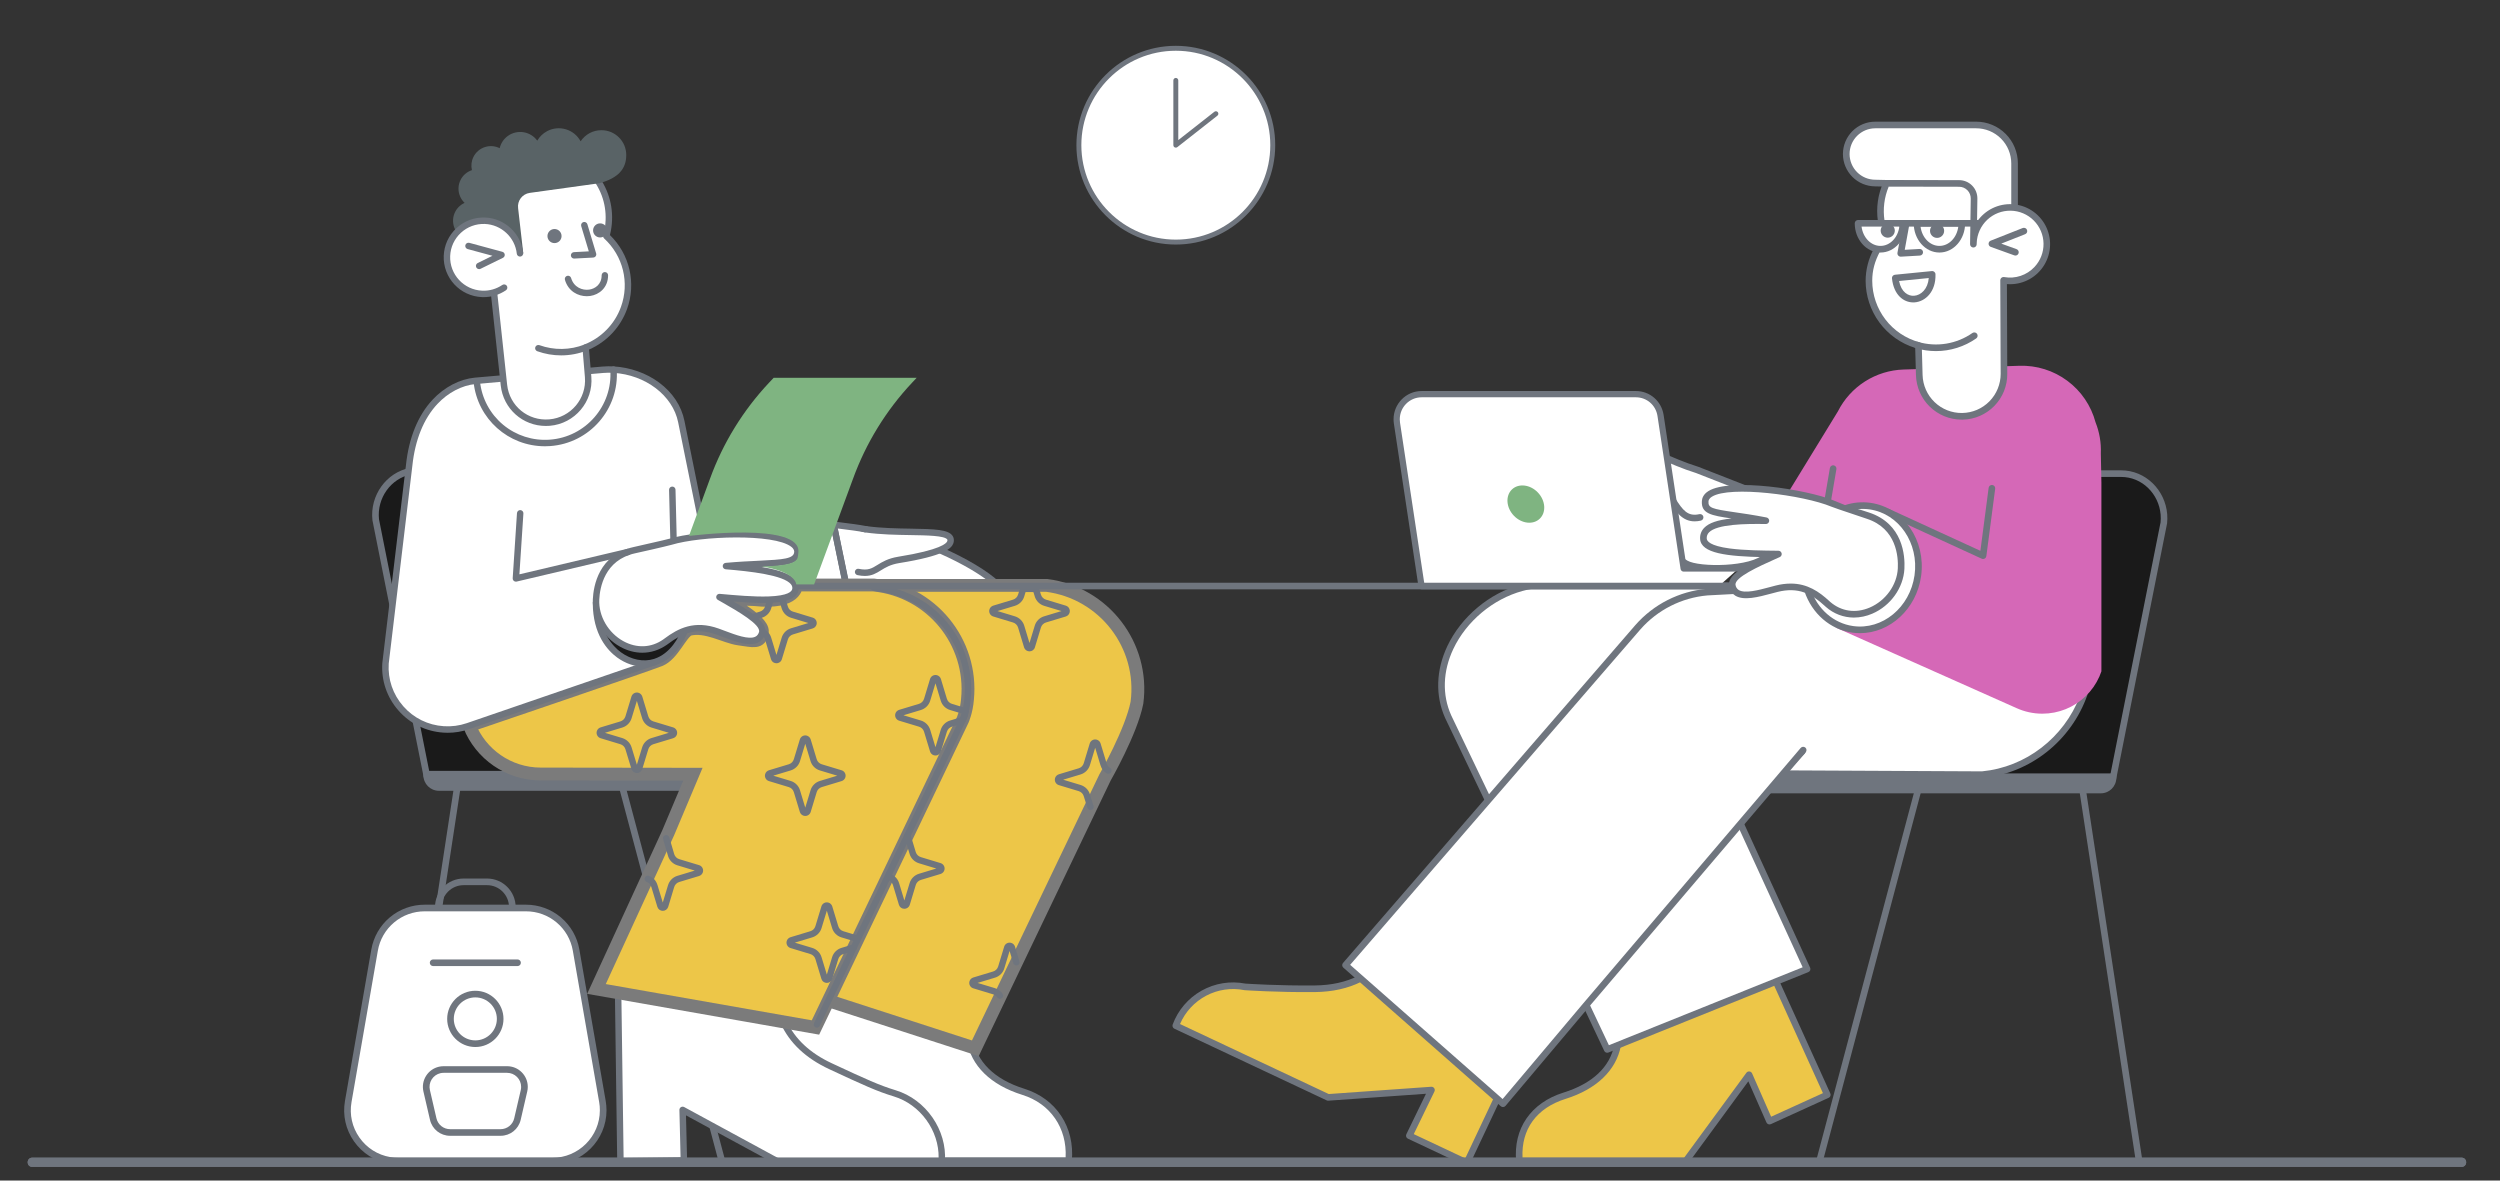
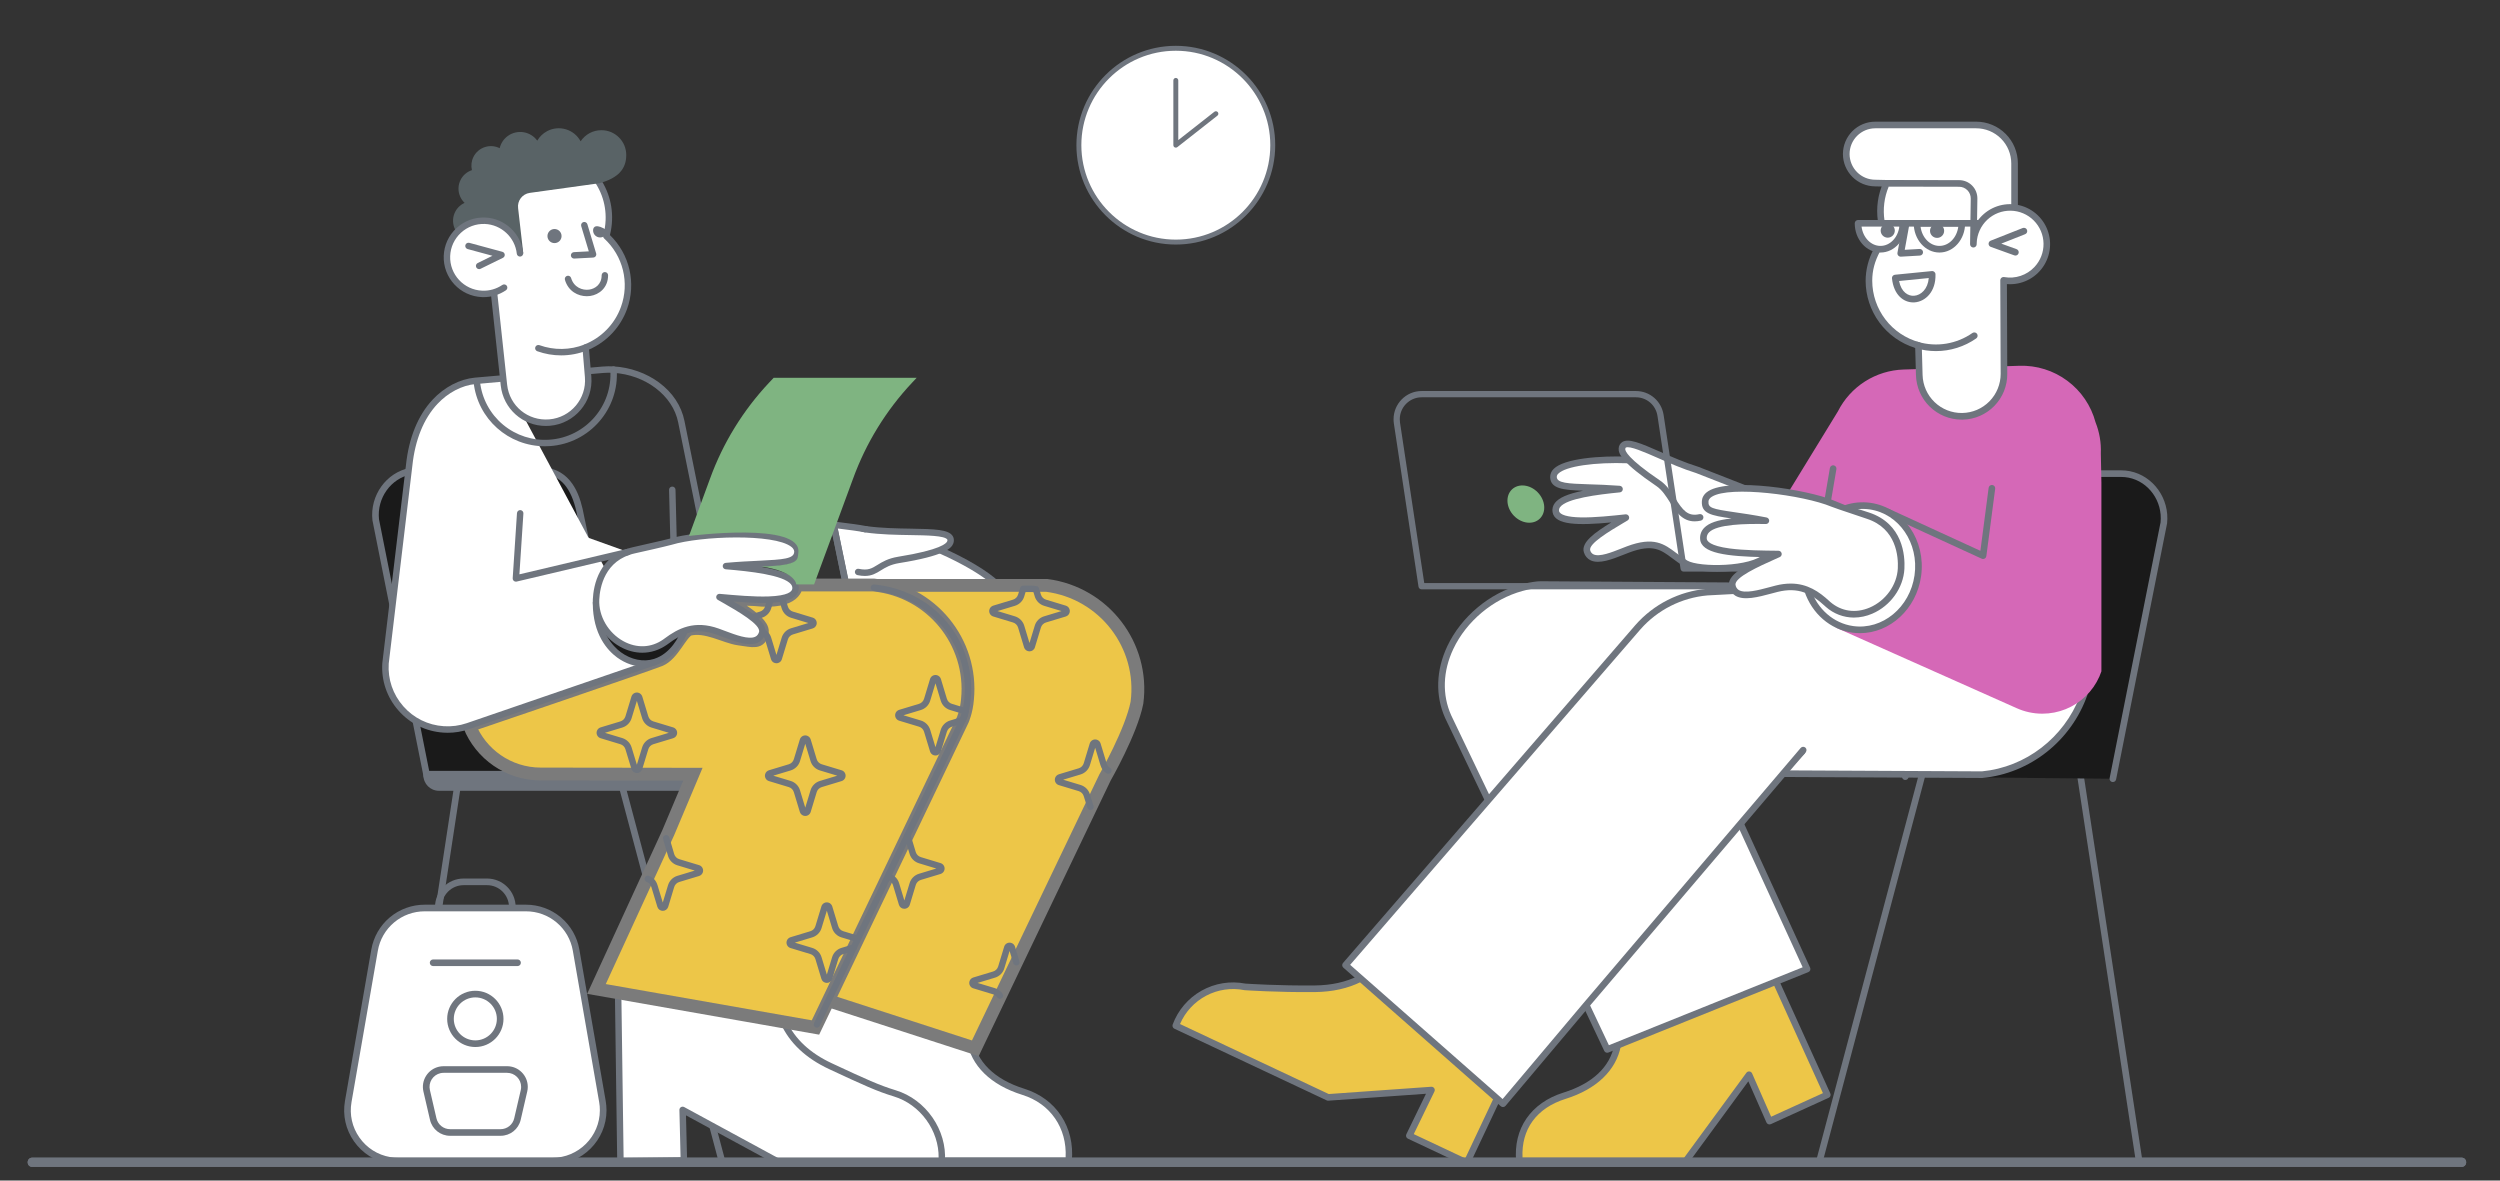
<svg xmlns="http://www.w3.org/2000/svg" width="144" height="68" viewBox="0 0 144 68" fill="none">
  <rect x="0" y="0" width="144" height="68" fill="#333333" stroke="none" />
  <path d="M124.729 67.182H19.27C19.16 67.182 19.075 67.095 19.075 66.982C19.075 66.868 19.16 66.781 19.27 66.781H124.729C124.84 66.781 124.925 66.868 124.925 66.982C124.925 67.095 124.84 67.182 124.729 67.182Z" fill="#6F757E" />
  <g clip-path="url(#clip0_1817_66504)">
    <path d="M41.583 67.072C41.612 67.072 41.641 67.066 41.667 67.053C41.693 67.04 41.716 67.021 41.734 66.998C41.752 66.975 41.764 66.948 41.77 66.919C41.776 66.89 41.775 66.861 41.767 66.833L35.834 44.545C35.827 44.521 35.816 44.498 35.801 44.478C35.785 44.458 35.767 44.442 35.745 44.429C35.723 44.416 35.699 44.408 35.674 44.405C35.65 44.402 35.624 44.403 35.6 44.41C35.576 44.416 35.553 44.427 35.533 44.443C35.513 44.458 35.497 44.477 35.484 44.498C35.471 44.52 35.463 44.544 35.46 44.569C35.457 44.593 35.458 44.619 35.465 44.643L41.398 66.93C41.409 66.971 41.433 67.007 41.466 67.033C41.5 67.058 41.541 67.072 41.583 67.072ZM23.055 67.072C23.1 67.072 23.144 67.056 23.179 67.026C23.213 66.996 23.236 66.955 23.243 66.91L26.642 44.623C26.649 44.573 26.636 44.523 26.606 44.482C26.576 44.442 26.531 44.415 26.482 44.408C26.432 44.4 26.381 44.413 26.341 44.442C26.3 44.471 26.273 44.516 26.265 44.565L22.866 66.853C22.862 66.88 22.864 66.908 22.871 66.934C22.879 66.96 22.892 66.985 22.91 67.006C22.928 67.027 22.95 67.043 22.975 67.055C23 67.066 23.027 67.072 23.055 67.072Z" fill="#6F757E" />
    <path d="M36.594 44.593C36.594 44.593 33.524 30.139 33.454 29.752C33.234 28.541 32.775 27.383 31.545 27.139C31.391 27.108 31.235 27.093 31.079 27.093H24.105C23.948 27.093 23.793 27.108 23.639 27.139C22.345 27.395 21.504 28.652 21.641 29.938L24.587 44.709" fill="#1A1A1A" />
    <path d="M24.587 44.899C24.615 44.899 24.643 44.893 24.669 44.881C24.694 44.869 24.717 44.852 24.735 44.83C24.753 44.808 24.765 44.782 24.772 44.755C24.779 44.728 24.78 44.699 24.774 44.672L21.83 29.909C21.704 28.69 22.513 27.556 23.677 27.326C23.818 27.298 23.961 27.284 24.105 27.284H31.079C31.223 27.284 31.367 27.298 31.508 27.326C32.437 27.51 32.995 28.292 33.266 29.786C33.336 30.172 36.282 44.043 36.407 44.633C36.418 44.682 36.448 44.725 36.49 44.752C36.533 44.779 36.584 44.788 36.633 44.778C36.682 44.767 36.725 44.738 36.753 44.696C36.78 44.654 36.79 44.603 36.781 44.554C36.75 44.41 33.71 30.098 33.641 29.718C33.451 28.668 33.031 27.239 31.582 26.952C31.416 26.919 31.248 26.902 31.079 26.902H24.105C23.936 26.902 23.767 26.919 23.602 26.952C22.244 27.221 21.3 28.542 21.452 29.958C21.453 29.964 21.453 29.969 21.454 29.975L24.4 44.746C24.409 44.789 24.432 44.828 24.466 44.856C24.5 44.884 24.543 44.899 24.587 44.899Z" fill="#6F757E" />
    <path d="M43.694 44.403L24.388 44.401V44.656C24.388 45.15 24.789 45.55 25.284 45.55H44.626L43.694 44.403Z" fill="#6F757E" />
  </g>
  <g clip-path="url(#clip1_1817_66504)">
    <path d="M104.776 67.166C104.747 67.166 104.718 67.159 104.692 67.147C104.666 67.134 104.643 67.115 104.625 67.092C104.608 67.069 104.595 67.042 104.59 67.013C104.584 66.985 104.585 66.955 104.592 66.927L110.502 44.692C110.508 44.668 110.519 44.645 110.534 44.626C110.549 44.606 110.568 44.589 110.59 44.576C110.611 44.564 110.635 44.556 110.66 44.553C110.685 44.549 110.71 44.551 110.734 44.557C110.758 44.564 110.781 44.575 110.801 44.59C110.82 44.605 110.837 44.624 110.849 44.645C110.862 44.667 110.87 44.691 110.873 44.716C110.877 44.74 110.875 44.766 110.869 44.79L104.96 67.025C104.949 67.065 104.925 67.101 104.892 67.126C104.859 67.152 104.818 67.166 104.776 67.166ZM123.228 67.166C123.183 67.166 123.139 67.15 123.104 67.12C123.07 67.09 123.047 67.049 123.04 67.004L119.656 44.77C119.649 44.72 119.662 44.67 119.692 44.63C119.721 44.59 119.766 44.563 119.815 44.555C119.865 44.548 119.915 44.56 119.955 44.589C119.996 44.619 120.023 44.663 120.031 44.712L123.416 66.947C123.42 66.974 123.418 67.002 123.411 67.028C123.403 67.055 123.39 67.079 123.372 67.1C123.354 67.121 123.332 67.137 123.307 67.149C123.282 67.16 123.255 67.166 123.228 67.166Z" fill="#6F757E" />
    <path d="M109.744 44.741C109.744 44.741 112.802 30.321 112.871 29.935C113.09 28.727 113.548 27.571 114.773 27.328C114.925 27.297 115.081 27.282 115.236 27.282H122.182C122.338 27.282 122.493 27.297 122.646 27.328C123.935 27.584 124.772 28.838 124.635 30.12L121.702 44.856" fill="#1A1A1A" />
    <path d="M121.702 45.046C121.674 45.046 121.646 45.04 121.621 45.028C121.595 45.016 121.573 44.998 121.555 44.977C121.537 44.955 121.524 44.929 121.517 44.902C121.511 44.875 121.51 44.846 121.515 44.819L124.447 30.091C124.573 28.875 123.767 27.744 122.609 27.514C122.468 27.486 122.325 27.472 122.182 27.472H115.236C115.093 27.472 114.95 27.486 114.81 27.514C113.885 27.698 113.328 28.478 113.059 29.969C112.989 30.353 110.055 44.192 109.93 44.781C109.919 44.829 109.889 44.872 109.847 44.899C109.805 44.926 109.754 44.935 109.705 44.925C109.656 44.914 109.613 44.885 109.586 44.843C109.558 44.802 109.549 44.751 109.558 44.702C109.589 44.557 112.616 30.28 112.685 29.901C112.874 28.854 113.293 27.428 114.736 27.141C114.901 27.108 115.068 27.092 115.236 27.092H122.182C122.35 27.092 122.518 27.108 122.683 27.141C124.035 27.41 124.975 28.727 124.824 30.14C124.824 30.146 124.823 30.152 124.822 30.157L121.888 44.893C121.879 44.936 121.856 44.975 121.822 45.003C121.788 45.031 121.746 45.046 121.702 45.046Z" fill="#6F757E" />
-     <path d="M102.673 44.551L121.9 44.549V44.802C121.9 45.295 121.501 45.695 121.008 45.695H101.745L102.673 44.551Z" fill="#6F757E" />
  </g>
  <g clip-path="url(#clip2_1817_66504)">
    <path d="M103.811 43.282L102.591 44.563L114.168 44.621C116.935 44.36 119.17 42.475 120.051 39.975L106.216 35.635L104.245 33.472L99.795 33.663L98.587 36.271L99.541 42.824L101.829 45.241" fill="white" />
    <path d="M101.83 45.432C101.804 45.432 101.778 45.426 101.754 45.416C101.731 45.406 101.709 45.391 101.691 45.372L99.402 42.955C99.375 42.926 99.358 42.89 99.352 42.851L98.398 36.298C98.393 36.261 98.399 36.224 98.414 36.19L99.622 33.582C99.637 33.55 99.66 33.523 99.689 33.503C99.718 33.484 99.752 33.473 99.787 33.471L104.238 33.28C104.265 33.279 104.293 33.284 104.319 33.295C104.345 33.306 104.368 33.322 104.387 33.343L106.323 35.467L120.108 39.793C120.132 39.8 120.155 39.813 120.175 39.829C120.194 39.846 120.21 39.866 120.222 39.889C120.233 39.912 120.24 39.937 120.241 39.963C120.243 39.988 120.239 40.014 120.231 40.038C119.301 42.678 116.928 44.552 114.186 44.811C114.18 44.812 114.174 44.812 114.167 44.812L102.59 44.753C102.553 44.753 102.517 44.742 102.486 44.721C102.455 44.701 102.431 44.671 102.416 44.637C102.401 44.603 102.397 44.565 102.404 44.528C102.41 44.492 102.428 44.458 102.453 44.431L103.673 43.149C103.708 43.114 103.756 43.093 103.806 43.092C103.856 43.091 103.904 43.11 103.941 43.145C103.977 43.179 103.998 43.227 104 43.277C104.001 43.327 103.983 43.376 103.949 43.413L103.034 44.374L114.16 44.43C116.686 44.188 118.879 42.496 119.803 40.097L106.16 35.816C106.127 35.806 106.098 35.788 106.076 35.763L104.165 33.666L99.919 33.848L98.784 36.299L99.721 42.736L101.968 45.109C101.994 45.136 102.011 45.17 102.018 45.207C102.024 45.244 102.02 45.282 102.005 45.316C101.99 45.35 101.966 45.38 101.935 45.4C101.904 45.421 101.867 45.432 101.83 45.432L101.83 45.432Z" fill="#6F757E" />
    <path d="M100.463 28.125L99.851 30.043L98.269 30.037L97.888 29.209L100.463 28.125Z" fill="white" />
    <path d="M103.005 28.361L105.863 23.696C106.219 22.991 106.757 22.396 107.422 21.972C108.087 21.548 108.854 21.31 109.642 21.285L110.519 21.257C110.519 21.257 110.348 23.879 113.054 23.98C115.665 24.076 115.427 21.098 115.427 21.098L116.318 21.069C117.309 21.037 118.281 21.341 119.077 21.932C119.874 22.523 120.447 23.366 120.703 24.325C120.929 24.892 121.033 25.5 121.008 26.111L121.232 37.633C121.2 38.565 120.808 39.449 120.138 40.097C119.468 40.745 118.573 41.108 117.641 41.108H117.635C117.121 41.108 116.613 40.997 116.145 40.784L105.669 36.116C105.669 36.116 109.509 37.465 110.466 33.163C110.732 28.405 106.327 29.278 106.327 29.278L103.005 28.361Z" fill="#D568B7" />
    <path d="M105.265 29.087C105.254 29.087 105.244 29.086 105.233 29.084C105.183 29.076 105.139 29.048 105.109 29.006C105.08 28.965 105.068 28.914 105.077 28.864L105.402 26.957C105.411 26.908 105.439 26.864 105.48 26.835C105.521 26.806 105.572 26.795 105.622 26.803C105.671 26.812 105.715 26.84 105.745 26.881C105.774 26.921 105.786 26.972 105.778 27.022L105.453 28.928C105.445 28.973 105.422 29.013 105.388 29.042C105.354 29.071 105.31 29.087 105.265 29.087Z" fill="#6F757E" />
    <path d="M116.039 11.868V9.412C116.039 8.825 115.806 8.262 115.391 7.847C114.976 7.432 114.414 7.198 113.827 7.198H108.016C107.573 7.198 107.148 7.374 106.834 7.688C106.521 8.002 106.345 8.427 106.345 8.871C106.345 9.09 106.388 9.308 106.472 9.511C106.556 9.714 106.679 9.898 106.834 10.053C106.989 10.209 107.174 10.332 107.377 10.416C107.579 10.5 107.797 10.543 108.016 10.543L112.721 10.654C112.93 10.659 113.128 10.747 113.272 10.898C113.416 11.049 113.494 11.251 113.49 11.46L113.448 13.415C113.443 13.65 113.516 13.881 113.656 14.071L116.039 11.868Z" fill="white" />
    <path d="M113.657 14.262C113.651 14.262 113.645 14.262 113.639 14.261C113.612 14.259 113.587 14.251 113.563 14.238C113.54 14.225 113.52 14.207 113.504 14.185C113.338 13.962 113.252 13.689 113.258 13.411L113.3 11.456C113.303 11.298 113.244 11.145 113.134 11.03C113.025 10.916 112.875 10.85 112.717 10.845L108.012 10.735C107.768 10.734 107.526 10.686 107.3 10.592C107.074 10.498 106.869 10.361 106.696 10.187C106.523 10.014 106.387 9.808 106.293 9.582C106.2 9.356 106.152 9.114 106.152 8.869C106.153 8.624 106.201 8.382 106.295 8.156C106.389 7.93 106.526 7.725 106.699 7.552C106.873 7.379 107.078 7.242 107.304 7.149C107.53 7.055 107.772 7.008 108.017 7.008H113.827C114.143 7.008 114.455 7.07 114.747 7.191C115.038 7.312 115.303 7.489 115.526 7.712C115.75 7.936 115.927 8.201 116.047 8.492C116.168 8.784 116.23 9.097 116.23 9.413V11.868C116.23 11.895 116.225 11.921 116.214 11.945C116.203 11.969 116.188 11.991 116.169 12.008L113.787 14.211C113.751 14.244 113.705 14.262 113.657 14.262ZM108.017 7.39C107.624 7.39 107.248 7.546 106.97 7.824C106.692 8.101 106.536 8.478 106.536 8.871C106.536 9.264 106.692 9.641 106.97 9.919C107.248 10.197 107.624 10.353 108.017 10.353L112.726 10.464C112.985 10.47 113.231 10.579 113.41 10.767C113.589 10.954 113.686 11.205 113.681 11.464L113.64 13.419C113.637 13.539 113.659 13.658 113.704 13.768L115.849 11.785V9.413C115.849 8.876 115.636 8.362 115.257 7.982C114.878 7.603 114.364 7.39 113.828 7.39H108.017Z" fill="#6F757E" />
    <path d="M93.176 60.207C92.941 61.429 91.999 62.526 90.115 63.115C88.248 63.699 87.362 65.139 87.521 66.878H97.1L100.747 61.904L101.922 64.576L105.254 63.059L102.295 56.538" fill="#EDC648" />
    <path d="M97.099 67.07H87.52C87.473 67.07 87.427 67.052 87.392 67.02C87.357 66.987 87.335 66.943 87.331 66.896C87.157 65.003 88.177 63.522 90.057 62.933C91.727 62.412 92.741 61.456 92.988 60.171C92.993 60.146 93.002 60.123 93.016 60.101C93.029 60.08 93.047 60.062 93.068 60.048C93.089 60.033 93.112 60.024 93.137 60.018C93.161 60.013 93.187 60.013 93.212 60.018C93.236 60.023 93.26 60.032 93.281 60.046C93.302 60.06 93.32 60.078 93.334 60.099C93.348 60.12 93.358 60.143 93.363 60.168C93.368 60.193 93.368 60.218 93.362 60.243C93.091 61.655 91.958 62.739 90.171 63.298C88.508 63.818 87.614 65.048 87.698 66.688H97.003L100.592 61.792C100.612 61.765 100.639 61.743 100.669 61.73C100.7 61.717 100.734 61.711 100.767 61.715C100.8 61.719 100.832 61.731 100.859 61.751C100.886 61.771 100.907 61.797 100.921 61.828L102.018 64.323L105.001 62.965L102.121 56.617C102.1 56.571 102.098 56.519 102.116 56.471C102.134 56.424 102.169 56.386 102.216 56.365C102.262 56.344 102.314 56.342 102.361 56.36C102.409 56.378 102.447 56.413 102.468 56.46L105.427 62.981C105.448 63.027 105.449 63.079 105.432 63.127C105.414 63.174 105.378 63.212 105.332 63.233L102.001 64.751C101.978 64.761 101.953 64.767 101.928 64.768C101.902 64.768 101.877 64.764 101.854 64.755C101.83 64.746 101.808 64.733 101.79 64.715C101.772 64.698 101.757 64.677 101.747 64.654L100.704 62.284L97.253 66.992C97.235 67.016 97.212 67.035 97.185 67.049C97.159 67.062 97.129 67.069 97.099 67.07Z" fill="#6F757E" />
    <path d="M100.22 47.38L104.089 55.817L92.576 60.448L91.403 57.965L85.618 45.877L83.413 41.278C82.071 38.279 84.43 34.734 87.648 33.854C87.948 33.772 88.254 33.714 88.563 33.679C88.621 33.672 88.68 33.669 88.739 33.67L99.782 33.74" fill="white" />
    <path d="M92.576 60.639C92.54 60.639 92.505 60.629 92.474 60.609C92.444 60.59 92.419 60.562 92.404 60.53L91.231 58.047L85.446 45.96L83.241 41.361C82.666 40.074 82.711 38.604 83.366 37.217C84.165 35.525 85.787 34.166 87.597 33.671C87.907 33.586 88.222 33.526 88.541 33.489C88.607 33.482 88.673 33.479 88.739 33.48L99.783 33.55C99.808 33.55 99.833 33.555 99.856 33.564C99.879 33.574 99.9 33.588 99.918 33.606C99.935 33.624 99.949 33.645 99.959 33.668C99.968 33.691 99.973 33.716 99.973 33.741C99.973 33.766 99.968 33.791 99.959 33.814C99.949 33.837 99.935 33.858 99.917 33.876C99.899 33.894 99.878 33.907 99.855 33.917C99.832 33.926 99.807 33.931 99.782 33.931H99.781L88.737 33.861C88.686 33.861 88.635 33.863 88.584 33.869C88.285 33.903 87.989 33.959 87.698 34.039C85.992 34.505 84.464 35.786 83.711 37.38C83.104 38.665 83.06 40.022 83.588 41.2L85.79 45.795L91.576 57.883L92.672 60.204L103.833 55.715L100.047 47.459C100.037 47.437 100.03 47.412 100.029 47.387C100.028 47.361 100.032 47.336 100.041 47.313C100.049 47.289 100.063 47.267 100.08 47.249C100.097 47.23 100.117 47.215 100.14 47.205C100.163 47.194 100.188 47.188 100.213 47.187C100.238 47.187 100.264 47.191 100.287 47.2C100.311 47.208 100.332 47.222 100.351 47.239C100.369 47.257 100.384 47.277 100.394 47.3L104.263 55.738C104.273 55.761 104.279 55.787 104.28 55.812C104.281 55.838 104.276 55.864 104.267 55.888C104.257 55.912 104.243 55.934 104.224 55.952C104.206 55.97 104.184 55.985 104.16 55.994L92.648 60.625C92.625 60.634 92.601 60.639 92.576 60.639Z" fill="#6F757E" />
    <path d="M78.332 56.373C77.57 56.761 76.687 56.944 75.728 56.953C73.535 56.974 71.709 56.845 71.709 56.845C70.888 56.685 70.037 56.822 69.307 57.231C68.578 57.641 68.017 58.296 67.725 59.08L76.499 63.21L82.452 62.787L81.177 65.416L84.489 66.976L86.233 63.278" fill="#EDC648" />
    <path d="M84.489 67.167C84.461 67.167 84.433 67.16 84.408 67.148L81.096 65.588C81.073 65.578 81.052 65.563 81.035 65.544C81.019 65.525 81.005 65.503 80.997 65.479C80.989 65.456 80.985 65.43 80.987 65.405C80.988 65.38 80.994 65.355 81.005 65.332L82.137 63.001L76.512 63.4C76.48 63.402 76.447 63.396 76.418 63.382L67.644 59.253C67.6 59.232 67.566 59.196 67.548 59.152C67.53 59.108 67.529 59.058 67.546 59.013C67.851 58.187 68.44 57.496 69.207 57.064C69.974 56.632 70.87 56.487 71.734 56.655C71.891 56.666 73.656 56.782 75.727 56.762C76.686 56.754 77.534 56.565 78.246 56.203C78.268 56.191 78.293 56.184 78.317 56.182C78.343 56.18 78.368 56.183 78.392 56.191C78.415 56.199 78.438 56.211 78.457 56.227C78.476 56.243 78.492 56.263 78.503 56.286C78.514 56.308 78.521 56.333 78.523 56.358C78.525 56.383 78.522 56.408 78.514 56.432C78.506 56.456 78.494 56.478 78.478 56.497C78.461 56.516 78.441 56.531 78.419 56.543C77.654 56.932 76.749 57.134 75.73 57.144C73.554 57.164 71.714 57.036 71.696 57.035C71.688 57.034 71.68 57.033 71.673 57.032C70.925 56.884 70.15 56.997 69.476 57.353C68.802 57.708 68.27 58.284 67.969 58.984L76.535 63.016L82.439 62.597C82.472 62.594 82.506 62.601 82.536 62.616C82.566 62.63 82.591 62.653 82.61 62.68C82.629 62.708 82.64 62.74 82.642 62.773C82.645 62.807 82.638 62.84 82.624 62.87L81.433 65.325L84.398 66.722L86.061 63.196C86.083 63.151 86.122 63.116 86.169 63.1C86.216 63.083 86.269 63.086 86.314 63.107C86.359 63.128 86.394 63.167 86.412 63.214C86.429 63.261 86.427 63.313 86.406 63.359L84.662 67.057C84.646 67.09 84.622 67.118 84.591 67.137C84.561 67.156 84.525 67.167 84.489 67.167ZM114.225 32.199C114.198 32.199 114.171 32.193 114.146 32.181L108.655 29.661C108.632 29.651 108.611 29.636 108.594 29.618C108.577 29.6 108.563 29.578 108.554 29.554C108.545 29.531 108.541 29.506 108.542 29.48C108.543 29.455 108.549 29.43 108.559 29.407C108.57 29.385 108.585 29.364 108.603 29.347C108.622 29.33 108.643 29.316 108.667 29.308C108.691 29.299 108.716 29.295 108.741 29.296C108.766 29.297 108.791 29.304 108.814 29.314L114.07 31.727L114.545 28.1C114.551 28.049 114.577 28.004 114.617 27.973C114.637 27.958 114.66 27.947 114.684 27.94C114.708 27.934 114.734 27.932 114.758 27.935C114.783 27.939 114.807 27.947 114.829 27.959C114.851 27.972 114.87 27.988 114.885 28.008C114.9 28.028 114.911 28.051 114.918 28.075C114.924 28.099 114.926 28.124 114.923 28.149L114.414 32.033C114.408 32.079 114.386 32.121 114.351 32.151C114.316 32.182 114.271 32.199 114.225 32.199H114.225Z" fill="#6F757E" />
    <path d="M106.327 29.278C106.774 29.129 107.25 29.086 107.717 29.152C109.513 29.408 110.744 31.203 110.465 33.163C110.187 35.123 108.505 36.504 106.709 36.249C105.478 36.074 104.512 35.175 104.116 33.995" fill="white" />
    <path d="M107.136 36.471C106.984 36.471 106.833 36.46 106.682 36.438C105.421 36.259 104.368 35.346 103.936 34.057C103.928 34.033 103.925 34.008 103.926 33.983C103.928 33.958 103.935 33.933 103.946 33.911C103.957 33.889 103.972 33.868 103.991 33.852C104.01 33.836 104.032 33.823 104.056 33.815C104.08 33.807 104.105 33.804 104.13 33.806C104.155 33.807 104.179 33.814 104.201 33.825C104.224 33.836 104.244 33.852 104.26 33.871C104.277 33.889 104.289 33.911 104.297 33.935C104.684 35.087 105.618 35.902 106.736 36.06C108.426 36.301 110.014 34.989 110.277 33.137C110.54 31.285 109.38 29.583 107.69 29.342C107.253 29.28 106.807 29.32 106.387 29.46C106.339 29.476 106.287 29.472 106.241 29.449C106.196 29.427 106.162 29.387 106.146 29.339C106.13 29.291 106.134 29.238 106.157 29.193C106.18 29.148 106.219 29.113 106.267 29.097C106.743 28.939 107.248 28.893 107.744 28.964C109.642 29.234 110.947 31.13 110.655 33.191C110.385 35.086 108.856 36.471 107.136 36.471Z" fill="#6F757E" />
    <path d="M93.802 26.494C91.815 26.42 89.442 26.672 89.48 27.483C89.513 28.227 90.834 27.987 93.283 28.171C91.087 28.385 89.491 28.701 89.615 29.465C89.741 30.224 91.957 29.997 93.649 29.815C92.635 30.422 91.225 31.194 91.416 31.763C91.69 32.578 92.92 31.971 93.769 31.65C95.662 30.938 95.99 31.81 97.097 32.457C97.833 32.89 100.959 32.88 101.775 32.008" fill="white" />
    <path d="M98.907 32.931C98.079 32.931 97.33 32.815 97.001 32.622C96.765 32.48 96.539 32.324 96.322 32.156C95.671 31.668 95.201 31.315 93.836 31.829C93.739 31.865 93.637 31.906 93.532 31.947C92.87 32.21 92.118 32.508 91.627 32.279C91.533 32.235 91.45 32.172 91.383 32.093C91.315 32.015 91.265 31.923 91.235 31.824C91.043 31.251 91.868 30.665 92.812 30.092C90.927 30.268 89.553 30.262 89.427 29.497C89.411 29.404 89.415 29.31 89.439 29.219C89.462 29.128 89.504 29.044 89.563 28.971C89.795 28.67 90.296 28.446 91.185 28.266C90.015 28.225 89.318 28.148 89.289 27.492C89.287 27.402 89.303 27.314 89.338 27.231C89.372 27.149 89.423 27.075 89.488 27.013C90.102 26.393 92.2 26.243 93.809 26.303C93.834 26.304 93.859 26.31 93.882 26.32C93.904 26.331 93.925 26.346 93.942 26.364C93.959 26.382 93.972 26.404 93.981 26.427C93.99 26.451 93.994 26.476 93.993 26.501C93.992 26.526 93.986 26.551 93.976 26.574C93.965 26.596 93.95 26.617 93.932 26.634C93.914 26.651 93.892 26.664 93.869 26.673C93.845 26.682 93.82 26.686 93.795 26.685C91.839 26.612 90.18 26.858 89.759 27.282C89.731 27.306 89.708 27.335 89.693 27.369C89.678 27.402 89.67 27.438 89.67 27.475C89.686 27.822 90.285 27.857 91.529 27.896C92.04 27.912 92.62 27.93 93.297 27.981C93.345 27.985 93.389 28.006 93.422 28.041C93.455 28.076 93.473 28.122 93.474 28.169C93.474 28.217 93.457 28.264 93.425 28.299C93.393 28.335 93.349 28.357 93.301 28.361C92.008 28.487 90.245 28.711 89.865 29.204C89.839 29.236 89.82 29.273 89.809 29.313C89.798 29.353 89.796 29.394 89.803 29.435C89.84 29.653 90.293 29.787 91.048 29.802C91.839 29.818 92.873 29.707 93.628 29.626C93.672 29.621 93.715 29.631 93.752 29.655C93.788 29.678 93.816 29.714 93.83 29.755C93.843 29.796 93.843 29.841 93.828 29.882C93.813 29.922 93.784 29.957 93.747 29.979C93.659 30.032 93.568 30.085 93.476 30.14C92.726 30.585 91.472 31.329 91.597 31.703C91.61 31.753 91.634 31.799 91.667 31.839C91.7 31.879 91.741 31.911 91.788 31.933C92.13 32.093 92.83 31.815 93.392 31.593C93.499 31.55 93.603 31.509 93.701 31.472C95.263 30.885 95.86 31.332 96.551 31.851C96.756 32.01 96.971 32.158 97.194 32.292C97.858 32.683 100.887 32.678 101.637 31.878C101.671 31.843 101.719 31.823 101.768 31.822C101.818 31.821 101.866 31.839 101.902 31.873C101.938 31.907 101.96 31.954 101.962 32.003C101.965 32.053 101.948 32.102 101.915 32.139C101.386 32.703 100.069 32.931 98.907 32.931Z" fill="#6F757E" />
    <path d="M97.928 29.802C96.586 30.11 96.479 28.488 95.511 27.836C94.172 26.928 93.396 26.229 93.426 25.847C93.501 24.971 95.648 26.422 97.758 27.067C97.758 27.067 100.269 28.054 100.464 28.125" fill="white" />
    <path d="M97.611 30.03C96.886 30.03 96.517 29.449 96.186 28.928C95.964 28.578 95.734 28.216 95.404 27.994C93.437 26.66 93.212 26.138 93.235 25.832C93.237 25.756 93.258 25.682 93.296 25.616C93.334 25.55 93.387 25.495 93.452 25.455C93.811 25.241 94.453 25.506 95.651 26.033C96.316 26.325 97.069 26.656 97.813 26.884C97.818 26.885 97.822 26.887 97.827 26.889C97.852 26.898 100.338 27.876 100.528 27.945C100.575 27.963 100.613 27.998 100.634 28.044C100.655 28.09 100.657 28.142 100.64 28.189C100.623 28.236 100.588 28.275 100.542 28.296C100.497 28.318 100.445 28.32 100.398 28.304C100.206 28.234 97.868 27.315 97.694 27.247C96.931 27.012 96.17 26.678 95.498 26.382C94.727 26.044 93.854 25.66 93.647 25.783C93.639 25.787 93.621 25.799 93.615 25.863C93.607 25.963 93.728 26.397 95.617 27.677C96.013 27.944 96.264 28.34 96.507 28.723C96.923 29.377 97.211 29.77 97.884 29.615C97.934 29.604 97.985 29.613 98.028 29.64C98.071 29.666 98.102 29.709 98.113 29.759C98.124 29.808 98.115 29.86 98.088 29.903C98.062 29.945 98.019 29.976 97.97 29.987C97.852 30.015 97.732 30.03 97.611 30.03Z" fill="#6F757E" />
    <path d="M103.864 43.205L91.356 57.897L86.571 63.575L77.501 55.592L94.337 36.134C95.361 34.969 96.793 34.243 98.336 34.105L99.908 34.022" fill="white" />
    <path d="M86.571 63.767C86.525 63.767 86.48 63.75 86.445 63.719L77.375 55.735C77.338 55.702 77.314 55.655 77.311 55.605C77.308 55.555 77.324 55.505 77.357 55.467L94.193 36.009C95.248 34.805 96.726 34.055 98.32 33.916L98.326 33.915L99.898 33.831C99.923 33.83 99.948 33.833 99.972 33.841C99.996 33.849 100.018 33.862 100.037 33.879C100.056 33.896 100.071 33.916 100.082 33.939C100.093 33.962 100.1 33.986 100.101 34.012C100.102 34.037 100.099 34.062 100.09 34.086C100.082 34.11 100.068 34.132 100.051 34.15C100.034 34.169 100.014 34.184 99.991 34.195C99.968 34.206 99.943 34.212 99.918 34.213L98.351 34.296C96.856 34.428 95.47 35.131 94.481 36.26L77.769 55.574L86.551 63.304L91.211 57.775L103.719 43.082C103.752 43.043 103.799 43.019 103.849 43.015C103.899 43.011 103.949 43.028 103.988 43.06C104.026 43.093 104.05 43.14 104.054 43.19C104.058 43.241 104.042 43.291 104.009 43.329L91.502 58.021L86.717 63.699C86.701 63.718 86.681 63.734 86.658 63.746C86.636 63.757 86.611 63.764 86.586 63.766C86.581 63.766 86.576 63.767 86.571 63.767Z" fill="#6F757E" />
    <path d="M109.504 32.754C109.398 34.772 106.94 36.232 105.297 34.815C105.275 34.797 105.254 34.778 105.234 34.758C104.526 34.107 103.704 33.57 102.34 33.91C101.379 34.15 99.976 34.658 99.781 33.74C99.646 33.104 101.262 32.444 102.436 31.914C100.584 31.896 98.159 31.87 98.117 31.032C98.076 30.194 99.314 29.95 101.714 29.994C99.089 29.485 98.163 29.676 98.218 28.869C98.31 27.534 103.749 28.255 105.558 29.007C105.558 29.007 105.993 29.175 107.592 29.702C109.223 30.239 109.558 31.697 109.504 32.754Z" fill="white" />
    <path d="M106.783 35.573C106.189 35.571 105.617 35.353 105.173 34.96C105.148 34.939 105.124 34.917 105.101 34.895C104.342 34.198 103.589 33.796 102.386 34.095C102.267 34.125 102.148 34.157 102.029 34.189C101.287 34.388 100.446 34.613 99.953 34.311C99.859 34.252 99.779 34.175 99.717 34.084C99.656 33.992 99.614 33.889 99.595 33.78C99.459 33.138 100.459 32.601 101.574 32.092C99.482 32.047 97.968 31.876 97.927 31.041C97.918 30.924 97.935 30.806 97.976 30.695C98.017 30.585 98.081 30.485 98.164 30.401C98.431 30.124 98.928 29.95 99.734 29.863C98.564 29.693 97.978 29.588 98.028 28.856C98.039 28.696 98.114 28.466 98.41 28.283C99.66 27.509 104.076 28.184 105.631 28.831C107.187 29.477 106.081 29.003 107.652 29.52C109.613 30.166 109.734 32.004 109.694 32.764C109.637 33.86 108.894 34.898 107.845 35.347C107.51 35.493 107.148 35.57 106.783 35.573ZM103.148 33.614C104.114 33.614 104.783 34.084 105.363 34.617C105.366 34.619 105.369 34.622 105.371 34.625C105.387 34.64 105.403 34.655 105.42 34.669C106.061 35.222 106.89 35.34 107.695 34.996C108.613 34.603 109.264 33.698 109.314 32.744C109.348 32.072 109.245 30.446 107.533 29.883C105.948 29.361 105.508 29.192 105.49 29.185C103.862 28.508 99.648 27.965 98.611 28.607C98.419 28.726 98.411 28.844 98.409 28.883C98.383 29.252 98.61 29.315 99.894 29.501C100.386 29.572 100.998 29.66 101.751 29.806C101.798 29.815 101.84 29.841 101.868 29.88C101.897 29.918 101.91 29.966 101.905 30.013C101.899 30.061 101.877 30.104 101.841 30.136C101.805 30.167 101.759 30.185 101.712 30.184C100.527 30.163 98.9 30.19 98.438 30.666C98.392 30.712 98.356 30.768 98.334 30.83C98.311 30.891 98.303 30.957 98.308 31.022C98.316 31.169 98.496 31.439 99.624 31.591C100.461 31.704 101.557 31.714 102.439 31.723C102.482 31.723 102.524 31.738 102.558 31.766C102.591 31.794 102.614 31.832 102.623 31.874C102.632 31.917 102.626 31.961 102.606 32C102.587 32.039 102.555 32.069 102.515 32.087C102.419 32.131 102.32 32.175 102.219 32.22C101.343 32.612 99.876 33.267 99.968 33.7C99.977 33.758 99.997 33.814 100.029 33.863C100.061 33.912 100.103 33.954 100.152 33.985C100.506 34.202 101.296 33.99 101.93 33.82C102.056 33.786 102.178 33.753 102.294 33.724C102.573 33.653 102.86 33.615 103.148 33.614Z" fill="#6F757E" />
    <path d="M113.666 14.064C113.667 13.63 113.801 13.207 114.05 12.852C114.299 12.497 114.651 12.228 115.058 12.08C115.466 11.932 115.909 11.913 116.328 12.026C116.746 12.139 117.12 12.378 117.398 12.711C117.676 13.044 117.845 13.454 117.882 13.886C117.919 14.318 117.822 14.751 117.605 15.127C117.387 15.502 117.059 15.801 116.666 15.983C116.273 16.166 115.833 16.223 115.406 16.146L115.428 21.534C115.429 22.176 115.177 22.793 114.727 23.25C114.277 23.708 113.665 23.97 113.023 23.979C112.382 23.988 111.762 23.744 111.299 23.299C110.836 22.855 110.567 22.246 110.55 21.604L110.503 19.896C109.684 19.675 108.961 19.189 108.445 18.515C107.93 17.841 107.651 17.016 107.65 16.167C107.654 15.543 107.817 14.929 108.124 14.385L108.359 12.738L108.359 12.735C108.247 11.995 108.353 11.239 108.664 10.559L112.848 10.566C112.962 10.566 113.074 10.589 113.179 10.633C113.284 10.678 113.38 10.742 113.46 10.823C113.539 10.905 113.602 11.001 113.645 11.107C113.687 11.213 113.708 11.326 113.706 11.44L113.666 14.064Z" fill="white" />
    <path d="M112.989 24.171C112.304 24.17 111.646 23.902 111.155 23.424C110.664 22.946 110.379 22.295 110.359 21.609L110.316 20.041C109.489 19.785 108.766 19.271 108.252 18.574C107.739 17.877 107.461 17.034 107.46 16.168C107.463 15.523 107.629 14.889 107.94 14.325L108.167 12.739C108.056 11.97 108.168 11.186 108.491 10.48C108.506 10.446 108.53 10.418 108.561 10.399C108.592 10.379 108.628 10.368 108.664 10.368H108.664L112.848 10.376C112.987 10.376 113.125 10.404 113.253 10.458C113.382 10.512 113.498 10.591 113.595 10.69C113.693 10.789 113.77 10.907 113.822 11.036C113.873 11.166 113.899 11.304 113.897 11.443L113.877 12.765C114.101 12.437 114.406 12.172 114.762 11.996C115.118 11.821 115.514 11.74 115.91 11.762C116.307 11.785 116.691 11.909 117.025 12.124C117.36 12.339 117.633 12.636 117.818 12.988C118.004 13.339 118.096 13.732 118.084 14.13C118.073 14.527 117.959 14.915 117.754 15.255C117.549 15.596 117.26 15.877 116.914 16.073C116.568 16.268 116.178 16.371 115.781 16.371C115.72 16.371 115.659 16.368 115.598 16.364L115.619 21.533C115.624 22.221 115.358 22.884 114.879 23.377C114.4 23.871 113.746 24.156 113.059 24.171C113.036 24.171 113.012 24.171 112.989 24.171ZM108.789 10.75C108.531 11.368 108.448 12.045 108.548 12.707C108.551 12.727 108.551 12.746 108.548 12.766L108.313 14.412C108.31 14.435 108.303 14.456 108.292 14.476C107.985 15.046 107.841 15.583 107.841 16.168C107.842 16.974 108.108 17.758 108.598 18.399C109.088 19.04 109.775 19.501 110.553 19.713C110.592 19.723 110.627 19.747 110.653 19.779C110.678 19.811 110.693 19.851 110.694 19.892L110.741 21.599C110.757 22.191 111.005 22.752 111.432 23.162C111.858 23.572 112.429 23.797 113.021 23.788C113.612 23.78 114.177 23.538 114.591 23.117C115.006 22.695 115.238 22.127 115.238 21.535L115.216 16.148C115.216 16.12 115.222 16.092 115.234 16.067C115.245 16.041 115.263 16.019 115.284 16.001C115.305 15.983 115.33 15.97 115.357 15.963C115.384 15.956 115.413 15.954 115.44 15.959C115.757 16.016 116.082 15.992 116.387 15.89C116.692 15.789 116.967 15.613 117.187 15.377C117.529 15.013 117.715 14.53 117.707 14.03C117.7 13.53 117.498 13.053 117.144 12.7C116.791 12.346 116.314 12.144 115.815 12.136C115.315 12.128 114.832 12.315 114.468 12.657C114.283 12.831 114.134 13.039 114.029 13.271C113.924 13.502 113.866 13.752 113.858 14.006L113.857 14.068C113.857 14.118 113.836 14.167 113.8 14.202C113.764 14.238 113.715 14.258 113.665 14.257C113.614 14.257 113.566 14.236 113.53 14.2C113.495 14.164 113.475 14.116 113.476 14.065C113.476 14.042 113.476 14.02 113.477 13.998L113.515 11.438C113.516 11.349 113.5 11.261 113.467 11.179C113.434 11.096 113.385 11.021 113.323 10.958C113.261 10.895 113.187 10.845 113.106 10.81C113.024 10.776 112.936 10.758 112.848 10.758L108.789 10.75Z" fill="#6F757E" />
    <path d="M111.514 20.223C111.127 20.223 110.741 20.168 110.369 20.059C110.345 20.052 110.322 20.04 110.302 20.025C110.283 20.009 110.266 19.99 110.254 19.968C110.242 19.945 110.234 19.921 110.231 19.896C110.228 19.871 110.23 19.846 110.237 19.821C110.245 19.797 110.256 19.774 110.272 19.755C110.288 19.735 110.308 19.719 110.33 19.707C110.352 19.695 110.376 19.688 110.402 19.685C110.427 19.683 110.452 19.685 110.476 19.692C111.004 19.848 111.559 19.882 112.102 19.794C112.645 19.705 113.161 19.496 113.612 19.18C113.632 19.166 113.655 19.156 113.68 19.151C113.704 19.145 113.73 19.145 113.754 19.149C113.779 19.154 113.802 19.163 113.824 19.177C113.845 19.19 113.863 19.208 113.877 19.228C113.891 19.249 113.902 19.272 113.907 19.297C113.912 19.321 113.913 19.346 113.908 19.371C113.904 19.396 113.895 19.419 113.881 19.44C113.868 19.461 113.85 19.48 113.829 19.494C113.15 19.968 112.342 20.223 111.514 20.223ZM109.482 14.784C109.454 14.784 109.426 14.778 109.401 14.766C109.376 14.754 109.353 14.737 109.335 14.715C109.317 14.694 109.304 14.669 109.297 14.642C109.29 14.615 109.289 14.586 109.294 14.559L109.609 12.828C109.62 12.779 109.649 12.737 109.69 12.709C109.731 12.681 109.781 12.671 109.83 12.68C109.879 12.689 109.922 12.716 109.951 12.757C109.98 12.797 109.992 12.847 109.985 12.896L109.713 14.389L110.564 14.34C110.589 14.338 110.614 14.341 110.638 14.35C110.662 14.358 110.684 14.37 110.703 14.387C110.722 14.404 110.737 14.424 110.748 14.447C110.759 14.469 110.765 14.494 110.767 14.519C110.768 14.544 110.765 14.569 110.756 14.593C110.748 14.617 110.735 14.639 110.718 14.658C110.702 14.676 110.681 14.691 110.659 14.702C110.636 14.713 110.611 14.719 110.586 14.721L109.493 14.784C109.489 14.784 109.485 14.784 109.482 14.784Z" fill="#6F757E" />
    <path d="M109.606 12.862C109.606 13.689 109.028 14.355 108.316 14.355C107.603 14.355 107.024 13.687 107.024 12.862H109.606Z" fill="white" />
    <path d="M108.315 14.546C107.498 14.546 106.833 13.79 106.833 12.862C106.833 12.811 106.853 12.763 106.889 12.727C106.925 12.691 106.973 12.671 107.024 12.671H109.605C109.656 12.671 109.704 12.691 109.74 12.727C109.776 12.763 109.796 12.811 109.796 12.862C109.796 13.79 109.132 14.546 108.315 14.546ZM107.226 13.053C107.304 13.681 107.763 14.164 108.315 14.164C108.867 14.164 109.324 13.681 109.402 13.053H107.226Z" fill="#6F757E" />
    <path d="M113 12.862C113 13.689 112.423 14.355 111.711 14.355C110.999 14.355 110.421 13.687 110.421 12.862H113Z" fill="white" />
    <path d="M111.711 14.546C110.895 14.546 110.23 13.79 110.23 12.862C110.23 12.811 110.251 12.763 110.286 12.727C110.322 12.691 110.371 12.671 110.421 12.671H113.001C113.051 12.671 113.1 12.691 113.135 12.727C113.171 12.763 113.191 12.811 113.191 12.862C113.191 13.79 112.527 14.546 111.711 14.546ZM110.624 13.053C110.702 13.681 111.16 14.164 111.711 14.164C112.263 14.164 112.72 13.681 112.798 13.053H110.624Z" fill="#6F757E" />
    <path d="M113.999 13.053H109.481C109.43 13.053 109.382 13.033 109.346 12.997C109.31 12.961 109.29 12.912 109.29 12.862C109.29 12.811 109.31 12.763 109.346 12.727C109.382 12.691 109.43 12.671 109.481 12.671H113.999C114.049 12.671 114.098 12.691 114.134 12.727C114.169 12.763 114.189 12.811 114.189 12.862C114.189 12.912 114.169 12.961 114.134 12.997C114.098 13.033 114.049 13.053 113.999 13.053ZM110.202 17.419C109.654 17.419 109.079 17 108.978 16.035C108.975 16.01 108.977 15.985 108.984 15.961C108.992 15.937 109.004 15.914 109.019 15.895C109.035 15.875 109.055 15.859 109.077 15.847C109.099 15.835 109.123 15.828 109.148 15.825L111.274 15.614C111.301 15.611 111.327 15.614 111.352 15.622C111.377 15.63 111.4 15.643 111.42 15.66C111.439 15.678 111.455 15.699 111.466 15.722C111.477 15.746 111.484 15.772 111.484 15.798C111.513 16.805 110.898 17.375 110.274 17.417C110.25 17.418 110.226 17.419 110.202 17.419ZM109.386 16.186C109.516 16.843 109.92 17.058 110.248 17.036C110.649 17.009 111.044 16.652 111.097 16.015L109.386 16.186ZM116.088 14.721C116.066 14.721 116.044 14.717 116.023 14.709L114.668 14.22C114.632 14.207 114.6 14.183 114.578 14.152C114.555 14.12 114.543 14.082 114.542 14.043C114.542 14.005 114.553 13.967 114.574 13.934C114.596 13.902 114.627 13.877 114.663 13.863L116.505 13.135C116.529 13.126 116.554 13.121 116.579 13.121C116.605 13.121 116.63 13.126 116.653 13.136C116.676 13.146 116.698 13.16 116.715 13.178C116.733 13.197 116.747 13.218 116.756 13.242C116.765 13.265 116.77 13.29 116.769 13.316C116.769 13.341 116.763 13.366 116.753 13.389C116.743 13.412 116.728 13.433 116.709 13.451C116.691 13.468 116.669 13.482 116.645 13.49L115.273 14.033L116.152 14.35C116.195 14.366 116.23 14.395 116.253 14.434C116.275 14.473 116.283 14.518 116.276 14.563C116.268 14.607 116.245 14.647 116.211 14.676C116.176 14.705 116.133 14.721 116.088 14.721H116.088Z" fill="#6F757E" />
    <path d="M111.576 13.703C111.801 13.703 111.983 13.521 111.983 13.296C111.983 13.071 111.801 12.889 111.576 12.889C111.351 12.889 111.169 13.071 111.169 13.296C111.169 13.521 111.351 13.703 111.576 13.703Z" fill="#6F757E" />
    <path d="M108.734 13.69C108.959 13.69 109.141 13.508 109.141 13.283C109.141 13.058 108.959 12.876 108.734 12.876C108.509 12.876 108.327 13.058 108.327 13.283C108.327 13.508 108.509 13.69 108.734 13.69Z" fill="#6F757E" />
  </g>
  <g clip-path="url(#clip3_1817_66504)">
    <path d="M67.727 13.944C70.811 13.944 73.311 11.445 73.311 8.362C73.311 5.279 70.811 2.78 67.727 2.78C64.643 2.78 62.144 5.279 62.144 8.362C62.144 11.445 64.643 13.944 67.727 13.944Z" fill="white" />
    <path d="M67.727 14.086C64.57 14.086 62.002 11.518 62.002 8.362C62.002 5.206 64.57 2.639 67.727 2.639C70.885 2.639 73.453 5.206 73.453 8.362C73.453 11.518 70.885 14.086 67.727 14.086ZM67.727 2.923C64.727 2.923 62.286 5.363 62.286 8.362C62.286 11.362 64.727 13.802 67.727 13.802C70.728 13.802 73.169 11.362 73.169 8.362C73.169 5.363 70.728 2.923 67.727 2.923Z" fill="#6F757E" />
    <path d="M67.727 8.504C67.689 8.504 67.653 8.489 67.626 8.463C67.6 8.436 67.585 8.4 67.585 8.362V4.631C67.585 4.594 67.6 4.557 67.627 4.531C67.653 4.504 67.689 4.489 67.727 4.489C67.765 4.489 67.801 4.504 67.827 4.531C67.854 4.557 67.869 4.594 67.869 4.631V8.07L69.949 6.437C69.979 6.414 70.016 6.404 70.053 6.409C70.09 6.414 70.124 6.433 70.147 6.462C70.17 6.491 70.181 6.529 70.177 6.566C70.172 6.603 70.154 6.637 70.125 6.66L67.815 8.474C67.79 8.494 67.759 8.504 67.727 8.504Z" fill="#6F757E" />
  </g>
  <g clip-path="url(#clip4_1817_66504)">
-     <path d="M28.985 21.796L35.059 21.291L37.409 21.848C38.068 22.092 38.98 23.016 39.186 23.687L40.329 29.646L47.71 29.39L48.77 33.704L40.138 33.894L34.68 35.416" fill="white" />
    <path d="M54.132 31.685C55.408 32.245 56.737 32.988 57.435 33.66L57.655 34.084L48.769 33.894L48.02 30.224" fill="white" />
    <path d="M57.655 34.269L57.651 34.269L48.765 34.079C48.723 34.078 48.683 34.063 48.651 34.036C48.618 34.009 48.596 33.972 48.588 33.931L47.838 30.261C47.833 30.237 47.833 30.212 47.837 30.188C47.842 30.164 47.851 30.142 47.865 30.121C47.878 30.101 47.895 30.084 47.916 30.07C47.936 30.056 47.959 30.047 47.983 30.042C48.006 30.037 48.031 30.037 48.055 30.041C48.079 30.046 48.102 30.055 48.122 30.069C48.142 30.082 48.16 30.1 48.173 30.12C48.187 30.14 48.197 30.163 48.201 30.186L48.922 33.712L57.347 33.892L57.285 33.772C56.665 33.187 55.462 32.471 54.057 31.854C54.035 31.844 54.014 31.83 53.998 31.813C53.981 31.795 53.967 31.774 53.958 31.752C53.949 31.729 53.945 31.705 53.946 31.68C53.946 31.656 53.951 31.632 53.961 31.609C53.971 31.587 53.985 31.567 54.003 31.55C54.021 31.533 54.041 31.52 54.064 31.511C54.087 31.502 54.111 31.498 54.136 31.499C54.16 31.499 54.184 31.505 54.207 31.515C55.666 32.156 56.921 32.908 57.564 33.526C57.579 33.54 57.591 33.556 57.6 33.575L57.82 33.999C57.834 34.027 57.842 34.059 57.84 34.09C57.839 34.122 57.83 34.153 57.813 34.18C57.797 34.208 57.774 34.23 57.746 34.245C57.718 34.261 57.687 34.269 57.655 34.269Z" fill="#6F757E" />
    <path d="M54.101 66.861H61.552C61.711 65.129 60.809 63.471 58.945 62.889C56.969 62.273 56.031 61.096 55.859 59.804L48.643 56.4L44.264 58.683L46.485 65.657L48.833 66.861H54.101Z" fill="white" />
    <path d="M61.552 67.046H48.833C48.804 67.046 48.775 67.039 48.749 67.026L46.4 65.821C46.379 65.81 46.359 65.795 46.343 65.776C46.328 65.757 46.316 65.736 46.308 65.713L44.087 58.739C44.074 58.697 44.075 58.652 44.092 58.612C44.109 58.572 44.139 58.538 44.178 58.518L48.557 56.236C48.583 56.223 48.611 56.215 48.639 56.215C48.668 56.214 48.696 56.22 48.722 56.233L55.939 59.637C55.967 59.65 55.991 59.67 56.009 59.695C56.028 59.72 56.039 59.749 56.044 59.78C56.223 61.132 57.273 62.173 59.001 62.712C60.842 63.287 61.916 64.922 61.737 66.878C61.733 66.924 61.712 66.967 61.677 66.998C61.643 67.029 61.599 67.046 61.552 67.046ZM48.878 66.676H61.38C61.467 64.976 60.504 63.57 58.89 63.066C57.059 62.495 55.927 61.384 55.69 59.93L48.647 56.607L44.488 58.775L46.639 65.527L48.878 66.676Z" fill="#6F757E" />
    <path d="M49.879 30.488C49.328 30.378 48.588 30.299 48.02 30.224L49.879 30.488Z" fill="#1A1A1A" />
    <path d="M49.88 30.674C49.867 30.674 49.855 30.673 49.843 30.67C49.438 30.589 48.917 30.524 48.456 30.467C48.295 30.447 48.14 30.427 47.995 30.408C47.947 30.401 47.903 30.375 47.873 30.336C47.844 30.297 47.831 30.248 47.838 30.2C47.844 30.152 47.869 30.108 47.908 30.078C47.947 30.048 47.995 30.035 48.044 30.04C48.188 30.06 48.342 30.079 48.502 30.099C48.969 30.157 49.498 30.223 49.916 30.307C49.961 30.316 50.001 30.341 50.029 30.378C50.056 30.415 50.069 30.461 50.064 30.507C50.06 30.552 50.038 30.595 50.004 30.626C49.97 30.657 49.925 30.674 49.88 30.674Z" fill="#6F757E" />
    <path d="M49.427 32.946C50.52 33.175 50.516 32.452 51.77 32.251C53.507 31.972 54.591 31.633 54.733 31.245C55.061 30.352 52.25 30.818 49.88 30.488" fill="white" />
    <path d="M49.812 33.175C49.687 33.175 49.547 33.16 49.388 33.127C49.364 33.122 49.342 33.112 49.321 33.098C49.301 33.085 49.284 33.067 49.271 33.047C49.258 33.026 49.248 33.003 49.244 32.98C49.239 32.956 49.24 32.931 49.245 32.907C49.25 32.883 49.259 32.861 49.273 32.841C49.287 32.821 49.304 32.803 49.325 32.79C49.345 32.777 49.368 32.768 49.392 32.763C49.416 32.759 49.441 32.759 49.464 32.764C50 32.876 50.214 32.743 50.54 32.54C50.81 32.372 51.147 32.163 51.74 32.067C54.198 31.673 54.519 31.289 54.558 31.181C54.585 31.108 54.569 31.084 54.562 31.074C54.41 30.852 53.373 30.836 52.459 30.821C51.646 30.808 50.724 30.793 49.853 30.672C49.805 30.665 49.761 30.639 49.731 30.6C49.701 30.561 49.688 30.511 49.695 30.462C49.702 30.414 49.728 30.37 49.767 30.34C49.806 30.31 49.856 30.298 49.905 30.304C50.753 30.422 51.662 30.437 52.465 30.45C53.873 30.473 54.619 30.502 54.868 30.864C54.928 30.951 54.983 31.099 54.907 31.309C54.802 31.594 54.366 32.021 51.799 32.433C51.28 32.517 50.991 32.697 50.736 32.855C50.473 33.019 50.222 33.175 49.812 33.175ZM48.748 33.904C48.705 33.904 48.664 33.889 48.631 33.863C48.598 33.836 48.575 33.798 48.566 33.757L47.695 29.577L40.357 29.926C40.313 29.928 40.269 29.914 40.234 29.887C40.199 29.86 40.175 29.821 40.166 29.777L39.061 24.32C38.75 22.781 37.18 21.585 35.328 21.476C35.137 21.464 34.945 21.466 34.753 21.482L33.863 21.559C33.815 21.562 33.767 21.547 33.729 21.515C33.692 21.484 33.669 21.439 33.665 21.39C33.66 21.342 33.676 21.293 33.707 21.256C33.738 21.218 33.783 21.195 33.831 21.19L34.722 21.112C34.931 21.095 35.141 21.093 35.35 21.106C36.302 21.162 37.23 21.491 37.963 22.034C38.743 22.612 39.249 23.377 39.425 24.246L40.498 29.548L47.835 29.199C47.88 29.197 47.923 29.21 47.958 29.238C47.993 29.264 48.017 29.303 48.026 29.346L48.93 33.681C48.935 33.708 48.935 33.736 48.928 33.763C48.922 33.789 48.91 33.814 48.892 33.836C48.875 33.857 48.853 33.874 48.828 33.886C48.803 33.898 48.776 33.904 48.748 33.904Z" fill="#6F757E" />
    <path d="M35.603 57.184L35.737 66.885L39.392 66.839L39.32 63.929L44.765 66.885H54.242C54.364 65.167 53.187 63.478 51.537 62.976C50.577 62.685 49.824 62.34 47.84 61.415C46.603 60.839 45.651 60.003 45.144 58.887" fill="white" />
    <path d="M54.242 67.071H44.765C44.734 67.071 44.703 67.063 44.676 67.048L39.513 64.245L39.577 66.834C39.578 66.858 39.573 66.883 39.565 66.906C39.556 66.928 39.542 66.949 39.525 66.967C39.508 66.985 39.488 66.999 39.465 67.008C39.443 67.018 39.419 67.023 39.394 67.024L35.739 67.071C35.715 67.071 35.691 67.067 35.668 67.058C35.646 67.049 35.625 67.035 35.608 67.018C35.59 67.001 35.576 66.981 35.567 66.959C35.557 66.936 35.552 66.912 35.551 66.888L35.418 57.186C35.417 57.137 35.436 57.09 35.471 57.054C35.505 57.019 35.552 56.999 35.601 56.998C35.703 56.995 35.788 57.079 35.789 57.181L35.92 66.698L39.201 66.655L39.134 63.934C39.133 63.901 39.141 63.869 39.157 63.84C39.172 63.812 39.195 63.788 39.223 63.771C39.251 63.754 39.283 63.745 39.315 63.744C39.348 63.743 39.38 63.751 39.408 63.766L44.812 66.7H54.065C54.095 65.123 53.011 63.618 51.483 63.154C50.519 62.861 49.774 62.521 47.761 61.583C46.418 60.957 45.48 60.076 44.975 58.964C44.965 58.941 44.959 58.917 44.958 58.893C44.957 58.868 44.961 58.844 44.969 58.821C44.978 58.798 44.991 58.777 45.007 58.759C45.024 58.741 45.044 58.726 45.066 58.716C45.089 58.706 45.113 58.7 45.138 58.7C45.162 58.699 45.187 58.703 45.209 58.712C45.232 58.721 45.253 58.734 45.271 58.751C45.289 58.768 45.303 58.788 45.313 58.81C45.781 59.84 46.657 60.66 47.918 61.247C49.913 62.177 50.651 62.513 51.591 62.799C53.336 63.329 54.555 65.091 54.427 66.898C54.424 66.945 54.403 66.989 54.368 67.021C54.334 67.053 54.289 67.071 54.242 67.071Z" fill="#6F757E" />
    <path d="M48.911 33.719H60.294C63.596 34.151 65.922 37.175 65.489 40.473C65.163 42.147 63.647 44.786 63.647 44.786L58.928 54.64L58.008 56.563L56.179 60.382L46.858 57.362L48.911 33.719Z" fill="#EDC648" stroke="#7B7B7B" stroke-width="0.74" />
    <path d="M38.007 38.019C38.76 37.712 39.191 36.513 39.67 36.26C40.664 35.994 41.759 36.699 42.568 36.805C43.376 36.91 43.821 37.092 43.91 36.397C43.999 35.702 41.565 34.464 41.565 34.464L43.445 34.536C45.932 34.81 45.877 33.696 45.877 33.696H50.317C53.631 34.022 56.053 36.969 55.727 40.28C55.672 40.979 55.449 41.476 55.449 41.476L46.971 59.183L34.356 56.964L37.339 50.472L38.487 47.972L39.911 44.595L31.146 44.583C29.282 44.581 27.688 43.428 27.037 41.798C27.037 41.798 37.254 38.325 38.007 38.019Z" fill="#EDC648" stroke="#7B7B7B" stroke-width="0.74" />
    <path d="M28.985 21.796C28.446 21.843 27.906 21.89 27.367 21.937C25.91 22.076 23.926 23.401 23.569 26.798L22.206 38.205C22.076 40.179 23.573 41.885 25.55 42.014C26.021 42.045 26.493 41.983 26.94 41.831L37.73 38.129" fill="white" />
    <path d="M25.788 42.208C25.705 42.208 25.622 42.205 25.538 42.199C24.533 42.133 23.613 41.68 22.949 40.923C22.285 40.167 21.955 39.197 22.021 38.193C22.021 38.189 22.021 38.186 22.022 38.183L23.385 26.776C23.548 25.218 24.079 23.918 24.92 23.019C25.595 22.297 26.481 21.835 27.35 21.752C27.384 21.749 28.249 21.674 28.969 21.611C29.018 21.607 29.067 21.622 29.104 21.654C29.142 21.685 29.166 21.731 29.17 21.78C29.174 21.829 29.159 21.877 29.127 21.915C29.096 21.953 29.05 21.976 29.001 21.98C28.462 22.027 27.924 22.074 27.385 22.121C26.605 22.196 25.805 22.615 25.191 23.272C24.406 24.112 23.909 25.338 23.753 26.817L22.391 38.222C22.333 39.125 22.63 39.998 23.228 40.679C23.827 41.361 24.656 41.77 25.562 41.829C26.009 41.859 26.457 41.8 26.881 41.656L37.67 37.953C37.693 37.945 37.718 37.942 37.742 37.944C37.766 37.945 37.79 37.951 37.812 37.962C37.834 37.973 37.853 37.988 37.87 38.006C37.886 38.024 37.898 38.045 37.906 38.068C37.914 38.091 37.917 38.116 37.916 38.14C37.914 38.164 37.908 38.188 37.897 38.21C37.886 38.232 37.872 38.251 37.853 38.268C37.835 38.284 37.814 38.296 37.791 38.304L27 42.006C26.61 42.14 26.2 42.208 25.788 42.208Z" fill="#6F757E" />
    <path d="M59.299 37.519C59.268 37.519 59.237 37.514 59.207 37.505C59.154 37.49 59.106 37.462 59.068 37.423C59.029 37.385 59.001 37.337 58.985 37.285L58.641 36.145C58.62 36.076 58.583 36.014 58.532 35.964C58.481 35.913 58.419 35.876 58.35 35.855L57.211 35.51C57.129 35.486 57.059 35.43 57.018 35.353C56.976 35.277 56.966 35.189 56.991 35.105C57.006 35.053 57.035 35.005 57.073 34.967C57.112 34.928 57.16 34.9 57.212 34.884L58.35 34.54C58.419 34.519 58.481 34.482 58.532 34.431C58.582 34.38 58.62 34.318 58.641 34.249L58.758 33.864C58.77 33.826 58.793 33.792 58.825 33.769C58.857 33.745 58.896 33.732 58.935 33.732H59.476C59.482 33.732 59.488 33.733 59.494 33.733C59.559 33.74 59.624 33.748 59.692 33.756C59.728 33.76 59.761 33.775 59.789 33.798C59.816 33.821 59.836 33.852 59.847 33.886L59.957 34.249C59.978 34.318 60.015 34.38 60.066 34.431C60.117 34.482 60.179 34.519 60.248 34.54L61.39 34.885C61.475 34.911 61.544 34.968 61.584 35.045C61.624 35.123 61.633 35.211 61.606 35.295C61.591 35.345 61.563 35.391 61.525 35.429C61.487 35.466 61.441 35.494 61.39 35.51L61.39 35.51L60.247 35.855C60.179 35.876 60.116 35.913 60.065 35.964C60.015 36.014 59.977 36.076 59.957 36.145L59.611 37.286C59.57 37.427 59.44 37.519 59.299 37.519ZM57.458 35.197L58.458 35.5C58.585 35.538 58.7 35.608 58.794 35.701C58.888 35.795 58.958 35.91 58.996 36.037L59.299 37.038L59.602 36.038C59.64 35.91 59.709 35.795 59.803 35.701C59.897 35.607 60.013 35.538 60.14 35.5L61.142 35.197L60.141 34.895C60.013 34.856 59.898 34.787 59.804 34.693C59.71 34.6 59.641 34.484 59.602 34.357L59.527 34.11C59.507 34.108 59.487 34.105 59.466 34.103H59.073L58.996 34.357C58.957 34.484 58.888 34.6 58.794 34.693C58.7 34.787 58.585 34.856 58.458 34.895L57.458 35.197ZM57.319 35.239L57.318 35.239C57.319 35.239 57.319 35.239 57.319 35.239Z" fill="#6F757E" />
    <path d="M38.724 28.207L38.797 31.139L38.724 28.207Z" fill="#1A1A1A" />
    <path d="M38.796 31.324C38.748 31.324 38.701 31.305 38.666 31.271C38.632 31.238 38.612 31.192 38.611 31.143L38.538 28.212C38.538 28.163 38.557 28.117 38.59 28.082C38.624 28.048 38.67 28.028 38.719 28.027C38.767 28.025 38.814 28.043 38.849 28.076C38.885 28.109 38.906 28.154 38.909 28.202L38.982 31.134C38.983 31.183 38.965 31.231 38.931 31.266C38.897 31.302 38.85 31.323 38.801 31.324L38.796 31.324ZM31.387 25.705C29.285 25.705 27.51 24.137 27.279 22.016C27.277 21.992 27.279 21.968 27.286 21.944C27.293 21.921 27.304 21.899 27.319 21.88C27.334 21.861 27.353 21.845 27.375 21.834C27.396 21.822 27.42 21.814 27.444 21.812C27.468 21.809 27.493 21.811 27.516 21.818C27.54 21.825 27.561 21.836 27.58 21.852C27.599 21.867 27.615 21.886 27.627 21.907C27.639 21.929 27.646 21.952 27.648 21.977C27.751 22.946 28.227 23.837 28.976 24.462C29.725 25.087 30.688 25.396 31.661 25.325C33.733 25.178 35.3 23.374 35.153 21.304C35.149 21.255 35.165 21.206 35.198 21.169C35.23 21.132 35.276 21.109 35.325 21.106C35.374 21.102 35.422 21.119 35.459 21.151C35.497 21.183 35.519 21.229 35.523 21.278C35.684 23.552 33.964 25.533 31.687 25.694C31.587 25.701 31.487 25.705 31.387 25.705ZM52.091 52.346C52.059 52.346 52.026 52.342 51.994 52.332C51.943 52.316 51.897 52.288 51.859 52.251C51.822 52.213 51.794 52.167 51.778 52.116L51.433 50.974C51.412 50.905 51.374 50.843 51.324 50.793C51.273 50.742 51.211 50.705 51.142 50.684C51.096 50.669 51.057 50.637 51.034 50.594C51.012 50.551 51.007 50.501 51.021 50.454C51.035 50.407 51.067 50.368 51.11 50.345C51.153 50.322 51.203 50.316 51.25 50.329C51.377 50.368 51.492 50.437 51.586 50.53C51.68 50.624 51.749 50.739 51.788 50.866L52.091 51.867L52.394 50.867C52.432 50.74 52.501 50.624 52.595 50.531C52.689 50.437 52.805 50.368 52.932 50.329L53.931 50.027L52.932 49.724C52.805 49.686 52.69 49.617 52.596 49.525C52.502 49.432 52.433 49.317 52.394 49.191L52.087 48.177C52.074 48.13 52.08 48.08 52.103 48.038C52.127 47.995 52.166 47.963 52.212 47.949C52.259 47.935 52.309 47.94 52.352 47.962C52.395 47.985 52.427 48.023 52.442 48.069L52.749 49.083C52.77 49.15 52.808 49.212 52.858 49.262C52.909 49.312 52.971 49.348 53.039 49.369L54.179 49.715C54.263 49.741 54.332 49.797 54.372 49.875C54.413 49.952 54.421 50.04 54.395 50.124C54.38 50.174 54.352 50.221 54.314 50.258C54.277 50.295 54.23 50.323 54.18 50.339L53.039 50.684C52.971 50.705 52.908 50.742 52.858 50.793C52.807 50.843 52.77 50.906 52.749 50.974L52.404 52.115C52.391 52.156 52.37 52.195 52.343 52.228C52.315 52.261 52.281 52.289 52.243 52.309C52.196 52.334 52.144 52.346 52.091 52.346ZM46.384 47C46.352 47 46.32 46.995 46.289 46.986C46.237 46.97 46.191 46.942 46.153 46.904C46.114 46.866 46.086 46.819 46.071 46.768L45.725 45.627C45.704 45.559 45.667 45.496 45.617 45.446C45.566 45.395 45.504 45.358 45.435 45.337L44.293 44.992C44.121 44.941 44.022 44.76 44.073 44.587C44.088 44.535 44.117 44.487 44.155 44.449C44.194 44.41 44.242 44.382 44.294 44.366L45.435 44.022C45.504 44.001 45.566 43.964 45.617 43.913C45.667 43.863 45.704 43.8 45.725 43.732L46.071 42.591C46.083 42.55 46.104 42.512 46.131 42.479C46.158 42.446 46.191 42.418 46.229 42.398C46.267 42.378 46.309 42.365 46.351 42.361C46.394 42.357 46.437 42.361 46.478 42.373C46.529 42.389 46.576 42.417 46.614 42.455C46.652 42.493 46.681 42.54 46.696 42.591L47.042 43.732C47.063 43.801 47.1 43.863 47.151 43.913C47.201 43.964 47.264 44.001 47.332 44.022L48.474 44.367C48.645 44.417 48.745 44.599 48.694 44.771C48.679 44.824 48.65 44.871 48.612 44.91C48.573 44.949 48.525 44.977 48.473 44.992L47.332 45.337C47.263 45.358 47.201 45.395 47.15 45.446C47.1 45.496 47.062 45.558 47.042 45.627L46.696 46.768C46.684 46.809 46.663 46.847 46.636 46.88C46.609 46.913 46.575 46.941 46.538 46.961C46.49 46.986 46.438 47 46.384 47ZM44.54 44.679L45.543 44.982C45.67 45.021 45.785 45.09 45.879 45.184C45.973 45.277 46.042 45.393 46.08 45.52L46.383 46.52L46.687 45.52C46.725 45.393 46.794 45.277 46.888 45.184C46.982 45.09 47.097 45.021 47.224 44.983L48.226 44.679L47.224 44.377C47.097 44.339 46.982 44.269 46.888 44.176C46.794 44.082 46.725 43.967 46.687 43.84L46.383 42.84L46.08 43.84C46.042 43.967 45.973 44.082 45.879 44.176C45.785 44.269 45.67 44.338 45.543 44.377L44.54 44.679ZM38.176 52.465C38.106 52.465 38.038 52.443 37.981 52.401C37.925 52.359 37.884 52.301 37.864 52.234L37.518 51.093C37.471 50.937 37.384 50.84 37.259 50.802C37.236 50.795 37.214 50.784 37.194 50.769C37.175 50.753 37.159 50.734 37.147 50.712C37.136 50.691 37.128 50.667 37.126 50.643C37.123 50.618 37.126 50.594 37.133 50.57C37.14 50.547 37.151 50.525 37.167 50.506C37.183 50.487 37.202 50.471 37.224 50.46C37.246 50.448 37.27 50.441 37.294 50.439C37.319 50.437 37.343 50.44 37.367 50.447C37.61 50.521 37.79 50.712 37.873 50.985L38.176 51.985L38.479 50.985C38.518 50.858 38.587 50.743 38.681 50.649C38.774 50.555 38.89 50.486 39.017 50.448L40.019 50.145L39.017 49.842C38.89 49.804 38.775 49.735 38.681 49.641C38.587 49.548 38.518 49.432 38.479 49.306L38.193 48.331C38.18 48.284 38.186 48.233 38.209 48.191C38.233 48.148 38.273 48.116 38.32 48.103C38.367 48.089 38.417 48.094 38.46 48.117C38.503 48.141 38.535 48.18 38.549 48.226L38.835 49.199C38.856 49.267 38.893 49.329 38.944 49.38C38.994 49.43 39.056 49.467 39.125 49.487L40.267 49.832C40.349 49.856 40.418 49.912 40.46 49.989C40.502 50.065 40.511 50.153 40.487 50.237C40.471 50.289 40.443 50.337 40.404 50.376C40.366 50.414 40.318 50.442 40.266 50.458L39.124 50.803C39.056 50.823 38.994 50.861 38.943 50.911C38.892 50.962 38.855 51.024 38.834 51.092L38.489 52.234C38.468 52.301 38.427 52.359 38.371 52.401C38.314 52.443 38.246 52.465 38.176 52.465ZM40.16 50.188C40.16 50.188 40.161 50.188 40.161 50.188L40.16 50.188ZM57.596 57.533C57.565 57.533 57.535 57.526 57.508 57.511C57.481 57.497 57.458 57.476 57.441 57.45C57.385 57.366 57.301 57.303 57.204 57.274L56.062 56.928C55.89 56.878 55.791 56.696 55.842 56.524C55.857 56.471 55.885 56.424 55.924 56.385C55.963 56.346 56.011 56.318 56.063 56.303L57.204 55.958C57.273 55.938 57.335 55.9 57.385 55.85C57.436 55.799 57.473 55.737 57.494 55.669L57.84 54.528C57.852 54.487 57.873 54.448 57.9 54.415C57.927 54.382 57.96 54.355 57.998 54.335C58.036 54.314 58.077 54.302 58.12 54.297C58.163 54.293 58.206 54.297 58.247 54.31C58.298 54.325 58.345 54.353 58.383 54.391C58.421 54.429 58.449 54.476 58.465 54.528L58.722 55.376C58.729 55.399 58.731 55.424 58.729 55.448C58.727 55.472 58.719 55.496 58.708 55.517C58.697 55.539 58.681 55.558 58.662 55.573C58.643 55.589 58.621 55.6 58.598 55.607C58.575 55.614 58.55 55.617 58.526 55.614C58.502 55.612 58.478 55.605 58.457 55.593C58.435 55.582 58.416 55.566 58.401 55.547C58.385 55.528 58.374 55.507 58.367 55.483L58.152 54.776L57.849 55.776C57.811 55.903 57.742 56.018 57.648 56.112C57.554 56.206 57.439 56.275 57.312 56.313L56.309 56.616L57.312 56.919C57.491 56.974 57.647 57.089 57.75 57.246C57.769 57.274 57.779 57.306 57.781 57.34C57.782 57.373 57.775 57.406 57.759 57.436C57.743 57.465 57.72 57.49 57.691 57.507C57.662 57.524 57.629 57.533 57.596 57.533ZM62.812 46.659C62.773 46.659 62.734 46.647 62.703 46.623C62.671 46.6 62.647 46.567 62.635 46.53L62.424 45.861C62.404 45.792 62.366 45.729 62.316 45.678C62.265 45.628 62.202 45.59 62.133 45.569L60.991 45.224C60.95 45.212 60.912 45.192 60.879 45.165C60.846 45.138 60.818 45.105 60.798 45.068C60.777 45.03 60.764 44.989 60.76 44.946C60.755 44.904 60.759 44.86 60.771 44.819C60.787 44.767 60.815 44.719 60.854 44.681C60.892 44.642 60.94 44.614 60.993 44.598L62.134 44.254C62.202 44.233 62.264 44.196 62.315 44.145C62.365 44.095 62.403 44.032 62.423 43.964L62.769 42.823C62.794 42.74 62.852 42.671 62.928 42.63C63.004 42.589 63.093 42.58 63.176 42.605C63.228 42.621 63.275 42.649 63.313 42.687C63.351 42.725 63.379 42.772 63.394 42.823L63.74 43.964C63.779 44.09 63.841 44.174 63.931 44.222C63.975 44.245 64.007 44.284 64.022 44.331C64.037 44.378 64.032 44.428 64.009 44.472C63.986 44.516 63.947 44.548 63.9 44.563C63.853 44.577 63.802 44.572 63.758 44.55C63.578 44.455 63.453 44.294 63.385 44.072L63.082 43.072L62.779 44.072C62.74 44.198 62.671 44.314 62.577 44.407C62.484 44.501 62.368 44.57 62.241 44.609L61.239 44.911L62.241 45.214C62.368 45.253 62.484 45.322 62.577 45.415C62.671 45.509 62.74 45.624 62.779 45.751L62.989 46.418C62.998 46.446 63 46.475 62.995 46.504C62.991 46.533 62.979 46.56 62.962 46.584C62.945 46.607 62.922 46.626 62.896 46.639C62.87 46.653 62.842 46.659 62.812 46.659ZM61.097 44.868L61.098 44.869C61.098 44.869 61.097 44.869 61.097 44.868ZM47.625 56.616C47.555 56.616 47.487 56.594 47.431 56.552C47.374 56.51 47.333 56.451 47.313 56.384L46.967 55.243C46.947 55.175 46.909 55.112 46.859 55.062C46.808 55.011 46.746 54.974 46.677 54.953L45.535 54.608C45.364 54.558 45.264 54.376 45.315 54.203C45.33 54.151 45.358 54.103 45.397 54.065C45.436 54.026 45.484 53.998 45.536 53.983L46.677 53.638C46.746 53.617 46.808 53.58 46.859 53.529C46.909 53.479 46.946 53.417 46.967 53.348L47.313 52.207C47.338 52.124 47.395 52.055 47.471 52.014C47.548 51.973 47.637 51.964 47.72 51.99C47.772 52.005 47.818 52.033 47.856 52.071C47.895 52.109 47.922 52.156 47.938 52.207L48.284 53.348C48.305 53.417 48.342 53.479 48.393 53.53C48.443 53.58 48.506 53.617 48.574 53.638L49.465 53.907C49.513 53.922 49.552 53.954 49.575 53.997C49.599 54.041 49.604 54.091 49.589 54.138C49.575 54.185 49.543 54.225 49.499 54.248C49.456 54.271 49.405 54.276 49.358 54.262L48.466 53.993C48.339 53.955 48.224 53.886 48.13 53.792C48.036 53.698 47.967 53.583 47.929 53.456L47.626 52.456L47.322 53.456C47.284 53.583 47.215 53.698 47.121 53.792C47.027 53.885 46.912 53.955 46.785 53.993L45.782 54.296L46.785 54.599C46.912 54.637 47.027 54.706 47.121 54.8C47.215 54.894 47.284 55.009 47.322 55.136L47.626 56.136L47.929 55.136C47.967 55.009 48.036 54.894 48.13 54.8C48.224 54.706 48.339 54.637 48.466 54.599L49.122 54.401C49.169 54.388 49.219 54.393 49.261 54.417C49.304 54.44 49.335 54.479 49.349 54.525C49.364 54.572 49.359 54.622 49.336 54.665C49.314 54.708 49.276 54.74 49.23 54.755L48.574 54.954C48.505 54.974 48.443 55.011 48.392 55.062C48.342 55.113 48.304 55.175 48.284 55.243L47.938 56.384C47.918 56.451 47.876 56.51 47.82 56.552C47.764 56.593 47.695 56.616 47.625 56.616ZM53.884 43.518C53.853 43.518 53.822 43.513 53.791 43.505C53.739 43.489 53.691 43.461 53.652 43.422C53.613 43.384 53.585 43.336 53.57 43.283L53.225 42.147C53.204 42.078 53.167 42.016 53.116 41.965C53.065 41.915 53.003 41.877 52.934 41.857L51.792 41.512C51.621 41.462 51.522 41.28 51.572 41.108C51.587 41.055 51.616 41.007 51.654 40.969C51.693 40.93 51.741 40.902 51.794 40.886L52.934 40.542C53.003 40.521 53.066 40.484 53.116 40.433C53.167 40.383 53.204 40.32 53.225 40.252L53.57 39.111C53.583 39.069 53.603 39.031 53.631 38.998C53.658 38.965 53.692 38.937 53.731 38.917C53.769 38.897 53.81 38.885 53.853 38.881C53.896 38.877 53.939 38.881 53.98 38.894C54.031 38.91 54.077 38.938 54.114 38.975C54.152 39.013 54.18 39.059 54.196 39.109L54.541 40.252C54.562 40.321 54.599 40.383 54.65 40.434C54.701 40.484 54.763 40.522 54.832 40.542L55.672 40.797C55.716 40.81 55.754 40.84 55.778 40.88C55.801 40.92 55.809 40.968 55.799 41.013C55.776 41.119 55.75 41.224 55.722 41.328C55.719 41.339 55.715 41.349 55.71 41.359L55.616 41.557C55.605 41.58 55.589 41.6 55.569 41.617C55.55 41.634 55.527 41.647 55.502 41.654L54.832 41.857C54.763 41.878 54.701 41.915 54.65 41.966C54.599 42.016 54.562 42.079 54.541 42.147L54.196 43.285C54.184 43.326 54.164 43.364 54.137 43.397C54.11 43.43 54.077 43.458 54.039 43.478C53.992 43.504 53.938 43.518 53.884 43.518ZM53.925 43.177L53.925 43.177C53.925 43.177 53.925 43.177 53.925 43.177ZM52.04 41.199L53.042 41.502C53.169 41.54 53.285 41.609 53.379 41.703C53.472 41.797 53.542 41.912 53.58 42.039L53.883 43.038L54.186 42.039C54.224 41.913 54.294 41.797 54.388 41.703C54.481 41.609 54.597 41.54 54.724 41.502L55.316 41.323L55.368 41.214C55.378 41.176 55.388 41.139 55.398 41.101L54.724 40.897C54.597 40.858 54.481 40.789 54.388 40.696C54.294 40.602 54.224 40.486 54.186 40.359L53.883 39.358L53.58 40.359C53.542 40.486 53.473 40.602 53.379 40.695C53.285 40.789 53.169 40.858 53.042 40.897L52.04 41.199ZM51.9 41.242L51.9 41.242C51.9 41.242 51.9 41.242 51.9 41.242ZM43.32 35.745C43.276 35.745 43.233 35.728 43.199 35.699C43.166 35.67 43.144 35.63 43.137 35.586C43.13 35.542 43.14 35.498 43.164 35.46C43.188 35.422 43.224 35.395 43.267 35.382L43.774 35.228C43.843 35.208 43.905 35.17 43.956 35.12C44.007 35.069 44.044 35.007 44.065 34.938L44.203 34.483C44.218 34.437 44.25 34.398 44.293 34.376C44.336 34.353 44.386 34.349 44.433 34.363C44.479 34.377 44.519 34.408 44.542 34.451C44.565 34.493 44.571 34.543 44.558 34.59L44.42 35.046C44.382 35.173 44.312 35.288 44.218 35.382C44.124 35.476 44.009 35.545 43.882 35.583L43.374 35.737C43.356 35.742 43.338 35.745 43.32 35.745ZM44.723 38.204C44.692 38.204 44.661 38.2 44.631 38.191C44.578 38.176 44.53 38.148 44.492 38.109C44.453 38.07 44.425 38.023 44.41 37.97L44.065 36.834C44.047 36.775 44.017 36.721 43.977 36.675C43.937 36.629 43.887 36.592 43.832 36.566C43.787 36.545 43.752 36.507 43.735 36.461C43.718 36.415 43.721 36.364 43.741 36.319C43.762 36.275 43.8 36.24 43.846 36.224C43.892 36.206 43.943 36.209 43.988 36.229C44.091 36.277 44.182 36.346 44.257 36.432C44.331 36.517 44.387 36.617 44.42 36.726L44.723 37.724L45.026 36.726C45.065 36.599 45.134 36.483 45.227 36.39C45.321 36.296 45.437 36.227 45.564 36.189L46.563 35.886L45.564 35.583C45.437 35.545 45.321 35.476 45.227 35.382C45.134 35.289 45.065 35.173 45.026 35.046L44.866 34.518C44.852 34.471 44.857 34.42 44.88 34.377C44.903 34.334 44.943 34.301 44.99 34.287C45.037 34.273 45.088 34.278 45.131 34.301C45.175 34.324 45.207 34.364 45.221 34.411L45.382 34.939C45.402 35.007 45.439 35.07 45.49 35.12C45.541 35.171 45.603 35.208 45.672 35.229L46.811 35.574C46.982 35.624 47.081 35.805 47.031 35.978C47.015 36.03 46.987 36.078 46.948 36.117C46.91 36.155 46.862 36.184 46.809 36.199L45.672 36.544C45.603 36.564 45.541 36.602 45.49 36.652C45.439 36.703 45.402 36.765 45.382 36.833L45.035 37.972C45.023 38.013 45.003 38.051 44.977 38.084C44.95 38.117 44.917 38.144 44.879 38.164C44.831 38.191 44.778 38.204 44.723 38.204ZM44.765 37.863L44.765 37.864C44.765 37.864 44.765 37.864 44.765 37.863ZM36.684 44.527C36.652 44.527 36.62 44.523 36.589 44.513C36.538 44.498 36.491 44.47 36.453 44.432C36.415 44.394 36.387 44.347 36.371 44.295L36.025 43.158C36.005 43.089 35.967 43.027 35.917 42.976C35.866 42.925 35.804 42.888 35.735 42.867L34.596 42.522C34.425 42.472 34.325 42.29 34.376 42.118C34.391 42.065 34.42 42.018 34.458 41.979C34.497 41.94 34.545 41.912 34.597 41.897L35.735 41.553C35.804 41.532 35.866 41.494 35.917 41.444C35.967 41.393 36.004 41.331 36.025 41.262L36.371 40.121C36.383 40.08 36.404 40.042 36.431 40.009C36.458 39.975 36.492 39.948 36.529 39.928C36.567 39.908 36.608 39.895 36.651 39.891C36.694 39.886 36.737 39.891 36.778 39.903C36.83 39.919 36.876 39.947 36.914 39.985C36.952 40.023 36.98 40.069 36.996 40.121L37.342 41.262C37.363 41.331 37.4 41.393 37.451 41.444C37.501 41.494 37.564 41.532 37.632 41.553L38.771 41.897C38.942 41.948 39.042 42.129 38.991 42.302C38.976 42.354 38.947 42.402 38.909 42.441C38.87 42.479 38.822 42.507 38.77 42.523L37.632 42.867C37.563 42.888 37.501 42.925 37.45 42.976C37.4 43.027 37.363 43.089 37.342 43.157L36.996 44.296C36.984 44.337 36.963 44.375 36.936 44.408C36.909 44.441 36.876 44.468 36.838 44.488C36.791 44.514 36.738 44.527 36.684 44.527ZM34.844 42.21L35.843 42.512C35.97 42.551 36.086 42.62 36.179 42.714C36.273 42.808 36.342 42.923 36.38 43.05L36.684 44.047L36.987 43.05C37.025 42.923 37.094 42.808 37.188 42.714C37.282 42.62 37.397 42.551 37.524 42.513L38.524 42.21L37.524 41.907C37.397 41.869 37.282 41.8 37.188 41.706C37.094 41.612 37.025 41.497 36.987 41.37L36.684 40.37L36.38 41.37C36.342 41.497 36.273 41.612 36.179 41.706C36.086 41.8 35.97 41.869 35.843 41.907L34.844 42.21ZM38.664 42.252C38.665 42.253 38.665 42.253 38.665 42.253L38.664 42.252ZM34.704 42.252L34.704 42.252C34.704 42.252 34.704 42.252 34.704 42.252ZM36.641 40.228L36.641 40.229L36.641 40.228V40.228Z" fill="#6F757E" />
    <path d="M34.33 34.705C34.316 37.409 36.331 38.572 37.73 38.129C38.633 37.842 39.178 37.001 39.441 36.33" fill="#1A1A1A" />
    <path d="M37.12 38.407C36.581 38.407 36.024 38.221 35.542 37.868C35.016 37.481 34.135 36.556 34.145 34.705C34.145 34.656 34.165 34.609 34.2 34.574C34.235 34.54 34.282 34.52 34.331 34.52C34.356 34.521 34.38 34.526 34.402 34.535C34.425 34.544 34.445 34.558 34.462 34.575C34.479 34.593 34.493 34.613 34.502 34.636C34.511 34.658 34.516 34.682 34.516 34.707C34.507 36.393 35.293 37.224 35.762 37.569C36.352 38.002 37.066 38.146 37.674 37.953C38.634 37.648 39.109 36.67 39.269 36.263C39.287 36.218 39.322 36.182 39.367 36.163C39.412 36.144 39.463 36.143 39.508 36.161C39.553 36.178 39.59 36.213 39.61 36.258C39.63 36.302 39.631 36.353 39.614 36.398C39.435 36.854 38.898 37.953 37.786 38.306C37.572 38.374 37.348 38.407 37.12 38.407Z" fill="#6F757E" />
    <path d="M34.333 34.526C34.239 36.537 36.536 38.228 38.308 36.986C38.332 36.969 38.355 36.953 38.378 36.935C39.146 36.36 40.016 35.91 41.337 36.381C42.268 36.714 43.611 37.356 43.896 36.466C44.092 35.848 42.553 35.033 41.439 34.392C43.279 34.558 45.691 34.772 45.818 33.948C45.945 33.124 44.203 32.804 41.815 32.607C44.472 32.364 45.907 32.602 45.932 31.794C45.972 30.462 40.501 30.637 38.627 31.204C38.627 31.204 38.178 31.328 36.538 31.691C34.86 32.059 34.383 33.47 34.333 34.526Z" fill="white" />
    <path d="M36.997 37.597C36.573 37.597 36.142 37.484 35.728 37.257C34.732 36.709 34.096 35.608 34.147 34.516V34.516C34.183 33.759 34.484 31.951 36.498 31.509C38.109 31.152 38.573 31.026 38.578 31.025C40.182 30.539 44.632 30.307 45.796 31.197C46.07 31.407 46.122 31.64 46.117 31.799C46.1 32.341 45.575 32.47 45.402 32.512C45.042 32.6 44.531 32.63 43.888 32.661C44.98 32.845 45.584 33.088 45.853 33.429C45.982 33.592 46.032 33.776 46.001 33.976C45.875 34.796 44.347 34.812 42.258 34.647C43.32 35.265 44.271 35.898 44.072 36.521C43.999 36.75 43.862 36.915 43.666 37.01C43.148 37.26 42.336 36.954 41.62 36.684C41.5 36.638 41.384 36.595 41.274 36.555C40.105 36.138 39.315 36.464 38.49 37.083C38.469 37.099 38.447 37.114 38.425 37.13L38.415 37.137C37.978 37.443 37.492 37.597 36.997 37.597ZM34.518 34.534C34.474 35.487 35.032 36.451 35.907 36.932C36.675 37.353 37.511 37.318 38.201 36.834L38.21 36.827C38.23 36.814 38.248 36.8 38.267 36.786C39.064 36.189 39.996 35.705 41.399 36.206C41.511 36.246 41.629 36.291 41.751 36.337C42.365 36.568 43.13 36.857 43.504 36.676C43.608 36.626 43.677 36.541 43.719 36.409C43.854 35.984 42.459 35.187 41.625 34.711C41.53 34.657 41.437 34.604 41.346 34.552C41.309 34.531 41.281 34.498 41.266 34.458C41.251 34.419 41.249 34.376 41.262 34.335C41.275 34.295 41.301 34.26 41.336 34.237C41.371 34.214 41.413 34.203 41.455 34.206C42.331 34.286 43.421 34.384 44.265 34.355C45.404 34.317 45.612 34.066 45.635 33.919C45.649 33.823 45.626 33.74 45.562 33.658C45.14 33.124 43.212 32.907 41.799 32.791C41.753 32.787 41.71 32.766 41.678 32.732C41.647 32.698 41.629 32.653 41.629 32.607C41.628 32.56 41.646 32.515 41.677 32.481C41.708 32.447 41.751 32.425 41.797 32.421C42.533 32.354 43.163 32.324 43.718 32.298C45.116 32.231 45.734 32.185 45.746 31.787C45.747 31.748 45.751 31.629 45.571 31.491C44.571 30.726 40.371 30.869 38.681 31.381C38.658 31.387 38.204 31.511 36.578 31.871C34.815 32.258 34.55 33.862 34.518 34.534Z" fill="#6F757E" />
    <path d="M29.963 29.566L29.716 33.319L36.171 31.794" fill="white" />
    <path d="M29.716 33.504C29.691 33.504 29.665 33.499 29.642 33.489C29.619 33.479 29.598 33.464 29.58 33.446C29.563 33.427 29.55 33.405 29.541 33.381C29.533 33.357 29.529 33.332 29.531 33.307L29.778 29.554C29.781 29.505 29.804 29.459 29.841 29.427C29.878 29.394 29.926 29.378 29.976 29.381C30.025 29.384 30.07 29.407 30.103 29.444C30.135 29.481 30.152 29.529 30.148 29.578L29.918 33.081L36.128 31.613C36.152 31.608 36.176 31.607 36.2 31.611C36.225 31.615 36.248 31.623 36.268 31.636C36.289 31.649 36.307 31.666 36.321 31.685C36.336 31.705 36.346 31.727 36.352 31.751C36.357 31.775 36.358 31.799 36.354 31.823C36.35 31.847 36.342 31.87 36.329 31.891C36.316 31.912 36.299 31.93 36.279 31.944C36.26 31.958 36.237 31.968 36.214 31.974L29.759 33.499C29.745 33.503 29.73 33.504 29.716 33.504ZM47.054 59.194C47.023 59.194 46.992 59.186 46.965 59.171C46.937 59.156 46.914 59.134 46.897 59.108C46.881 59.081 46.871 59.051 46.869 59.02C46.867 58.988 46.873 58.957 46.887 58.929L55.281 41.397C55.281 41.396 55.49 40.921 55.542 40.266C55.695 38.718 55.238 37.228 54.256 36.066C53.279 34.91 51.882 34.188 50.32 34.035C50.295 34.033 50.272 34.026 50.25 34.014C50.228 34.003 50.209 33.987 50.194 33.969C50.178 33.95 50.166 33.928 50.159 33.905C50.152 33.881 50.149 33.857 50.152 33.832C50.154 33.808 50.161 33.784 50.173 33.763C50.184 33.741 50.2 33.722 50.219 33.707C50.238 33.691 50.26 33.68 50.284 33.673C50.307 33.666 50.332 33.663 50.356 33.666C52.015 33.829 53.5 34.596 54.539 35.827C55.586 37.066 56.074 38.654 55.912 40.298C55.855 41.017 55.627 41.531 55.618 41.552L47.222 59.089C47.207 59.12 47.183 59.147 47.153 59.166C47.124 59.184 47.089 59.194 47.054 59.194Z" fill="#6F757E" />
    <path d="M28.452 16.843L29.026 22.181C29.17 23.494 30.335 24.452 31.652 24.341C32.993 24.228 33.988 23.051 33.876 21.712L33.733 20.014C34.725 19.622 35.551 18.823 35.942 17.741C36.469 16.282 36.068 14.649 34.923 13.599C35.008 13.303 35.057 12.997 35.069 12.689C35.153 10.565 33.497 8.775 31.371 8.69L28.65 10.309" fill="white" />
    <path d="M31.441 24.535C30.11 24.535 28.99 23.549 28.842 22.201L28.268 16.862C28.265 16.838 28.267 16.814 28.274 16.79C28.281 16.767 28.292 16.745 28.308 16.726C28.323 16.707 28.342 16.692 28.363 16.68C28.385 16.668 28.408 16.661 28.432 16.658C28.457 16.656 28.481 16.658 28.505 16.665C28.528 16.672 28.55 16.683 28.569 16.698C28.588 16.713 28.603 16.732 28.615 16.754C28.627 16.775 28.634 16.799 28.637 16.823L29.211 22.161C29.345 23.383 30.411 24.259 31.637 24.156C32.873 24.052 33.794 22.962 33.691 21.727L33.548 20.029C33.544 19.99 33.554 19.95 33.575 19.916C33.596 19.882 33.627 19.856 33.664 19.841C34.644 19.454 35.411 18.666 35.767 17.678C36.271 16.285 35.89 14.737 34.798 13.735C34.773 13.712 34.754 13.682 34.745 13.649C34.736 13.616 34.736 13.581 34.745 13.548C34.825 13.266 34.872 12.975 34.883 12.682C34.922 11.704 34.577 10.769 33.913 10.05C33.26 9.345 32.376 8.93 31.418 8.878L28.745 10.468C28.703 10.494 28.652 10.501 28.604 10.489C28.557 10.477 28.516 10.446 28.491 10.404C28.465 10.362 28.458 10.311 28.47 10.264C28.482 10.216 28.513 10.175 28.555 10.15L31.276 8.531C31.306 8.513 31.342 8.504 31.378 8.505C32.456 8.548 33.453 9.007 34.185 9.799C34.917 10.591 35.297 11.62 35.254 12.696C35.243 12.981 35.202 13.264 35.132 13.54C36.271 14.645 36.658 16.305 36.117 17.804C35.739 18.849 34.946 19.691 33.929 20.133L34.061 21.697C34.181 23.135 33.108 24.404 31.668 24.526C31.593 24.532 31.517 24.535 31.441 24.535Z" fill="#6F757E" />
    <path d="M32.32 20.47C31.855 20.47 31.39 20.39 30.946 20.231C30.923 20.222 30.902 20.21 30.884 20.193C30.866 20.177 30.851 20.157 30.841 20.135C30.831 20.113 30.825 20.089 30.823 20.065C30.822 20.041 30.826 20.016 30.834 19.993C30.843 19.97 30.855 19.949 30.872 19.931C30.888 19.913 30.908 19.899 30.93 19.888C30.952 19.878 30.976 19.872 31 19.871C31.024 19.87 31.049 19.873 31.072 19.882C31.912 20.184 32.834 20.171 33.666 19.845C33.711 19.828 33.762 19.829 33.806 19.849C33.851 19.869 33.886 19.905 33.904 19.951C33.922 19.996 33.921 20.047 33.902 20.091C33.883 20.136 33.846 20.172 33.801 20.19C33.329 20.375 32.827 20.47 32.32 20.47Z" fill="#6F757E" />
    <path d="M34.637 7.499C34.401 7.499 34.168 7.557 33.96 7.669C33.752 7.781 33.574 7.943 33.444 8.14C33.07 7.445 32.203 7.185 31.508 7.558C31.273 7.684 31.079 7.873 30.946 8.103C30.553 7.56 29.794 7.439 29.251 7.831C29.014 8.002 28.848 8.252 28.781 8.536C28.226 8.258 27.55 8.482 27.272 9.036C27.153 9.273 27.122 9.543 27.183 9.8C26.592 9.994 26.271 10.63 26.466 11.221C26.524 11.398 26.625 11.558 26.761 11.686C26.193 11.941 25.94 12.608 26.195 13.175C26.224 13.24 26.259 13.302 26.3 13.36C26.924 12.819 27.669 12.625 28.268 12.755C28.863 12.884 29.752 13.359 29.964 14.596H30.141L29.843 11.993C29.786 11.564 30.087 11.17 30.515 11.11L34.524 10.554C35.628 10.252 36.072 9.719 36.072 8.93C36.074 8.141 35.435 7.5 34.645 7.499C34.642 7.499 34.64 7.499 34.637 7.499Z" fill="#596366" />
    <path d="M33.069 14.894C33.02 14.894 32.974 14.875 32.939 14.841C32.904 14.807 32.884 14.761 32.883 14.713C32.882 14.665 32.899 14.618 32.932 14.582C32.965 14.547 33.011 14.526 33.059 14.523L33.915 14.478L33.478 13.024C33.471 13.001 33.469 12.976 33.471 12.952C33.473 12.928 33.48 12.904 33.492 12.882C33.504 12.861 33.519 12.842 33.538 12.826C33.557 12.811 33.579 12.799 33.602 12.792C33.626 12.785 33.651 12.783 33.675 12.785C33.699 12.788 33.723 12.795 33.745 12.807C33.766 12.819 33.785 12.834 33.8 12.853C33.816 12.873 33.827 12.895 33.834 12.918L34.338 14.597C34.346 14.624 34.348 14.653 34.343 14.68C34.339 14.708 34.328 14.734 34.312 14.757C34.296 14.78 34.275 14.799 34.25 14.813C34.225 14.826 34.198 14.834 34.17 14.836L33.078 14.893C33.075 14.894 33.072 14.894 33.069 14.894Z" fill="#6F757E" />
    <path d="M31.939 14.003C32.164 14.003 32.346 13.821 32.346 13.597C32.346 13.373 32.164 13.191 31.939 13.191C31.715 13.191 31.533 13.373 31.533 13.597C31.533 13.821 31.715 14.003 31.939 14.003Z" fill="#6F757E" />
-     <path d="M34.567 13.678C34.792 13.678 34.974 13.496 34.974 13.272C34.974 13.048 34.792 12.866 34.567 12.866C34.343 12.866 34.161 13.048 34.161 13.272C34.161 13.496 34.343 13.678 34.567 13.678Z" fill="#6F757E" />
+     <path d="M34.567 13.678C34.792 13.678 34.974 13.496 34.974 13.272C34.343 12.866 34.161 13.048 34.161 13.272C34.161 13.496 34.343 13.678 34.567 13.678Z" fill="#6F757E" />
    <path d="M29.952 14.597C29.843 13.573 28.996 12.756 27.934 12.715C26.77 12.671 25.79 13.578 25.745 14.741C25.7 15.904 26.608 16.884 27.773 16.928C28.222 16.946 28.666 16.819 29.038 16.566" fill="white" />
    <path d="M27.856 17.115C27.826 17.115 27.796 17.115 27.765 17.113C26.5 17.065 25.511 15.997 25.559 14.734C25.583 14.122 25.844 13.555 26.294 13.139C26.744 12.723 27.328 12.507 27.942 12.53C29.074 12.573 30.017 13.454 30.137 14.578C30.141 14.626 30.126 14.674 30.095 14.712C30.064 14.75 30.02 14.774 29.971 14.779C29.923 14.784 29.874 14.77 29.836 14.739C29.798 14.709 29.773 14.665 29.768 14.617C29.668 13.675 28.877 12.937 27.927 12.9C27.414 12.881 26.923 13.062 26.546 13.411C26.169 13.76 25.95 14.235 25.93 14.748C25.89 15.807 26.719 16.702 27.78 16.743C28.19 16.76 28.595 16.644 28.934 16.413C28.975 16.385 29.025 16.375 29.073 16.384C29.122 16.393 29.164 16.422 29.192 16.462C29.219 16.503 29.23 16.553 29.221 16.601C29.211 16.649 29.183 16.692 29.142 16.72C28.759 16.979 28.316 17.115 27.856 17.115ZM33.801 17.062C33.297 17.062 32.736 16.785 32.54 16.119C32.533 16.096 32.531 16.071 32.534 16.047C32.536 16.023 32.544 15.999 32.555 15.978C32.567 15.957 32.583 15.938 32.602 15.922C32.621 15.907 32.642 15.896 32.666 15.889C32.689 15.882 32.714 15.88 32.738 15.882C32.762 15.885 32.786 15.892 32.807 15.904C32.828 15.916 32.847 15.931 32.863 15.95C32.878 15.969 32.889 15.991 32.896 16.015C33.055 16.553 33.547 16.738 33.937 16.682C34.268 16.635 34.655 16.39 34.655 15.856C34.655 15.807 34.675 15.76 34.709 15.725C34.744 15.69 34.791 15.671 34.84 15.671C34.89 15.671 34.937 15.69 34.972 15.725C35.007 15.76 35.026 15.807 35.026 15.856C35.026 16.578 34.506 16.975 33.99 17.049C33.928 17.058 33.864 17.063 33.801 17.062Z" fill="#6F757E" />
    <path d="M27.599 15.502C27.557 15.502 27.516 15.488 27.483 15.462C27.45 15.436 27.427 15.399 27.418 15.358C27.408 15.318 27.413 15.275 27.431 15.237C27.449 15.199 27.479 15.168 27.517 15.15L28.366 14.733L26.932 14.345C26.885 14.331 26.846 14.3 26.822 14.257C26.799 14.215 26.793 14.165 26.805 14.118C26.818 14.072 26.849 14.032 26.89 14.007C26.932 13.982 26.982 13.975 27.029 13.987L28.937 14.504C28.974 14.514 29.006 14.535 29.03 14.563C29.055 14.592 29.07 14.628 29.073 14.665C29.077 14.703 29.069 14.741 29.051 14.773C29.032 14.806 29.004 14.833 28.971 14.849L27.68 15.483C27.654 15.496 27.626 15.502 27.599 15.502Z" fill="#6F757E" />
  </g>
  <g clip-path="url(#clip5_1817_66504)">
    <path d="M29.511 52.442C29.46 52.442 29.411 52.422 29.375 52.386C29.339 52.35 29.319 52.301 29.319 52.251C29.319 51.553 28.751 50.985 28.052 50.985H26.706C26.006 50.985 25.438 51.553 25.438 52.251C25.438 52.301 25.418 52.35 25.382 52.386C25.346 52.422 25.298 52.442 25.247 52.442C25.196 52.442 25.148 52.422 25.112 52.386C25.076 52.35 25.056 52.301 25.056 52.251C25.056 51.343 25.796 50.603 26.705 50.603H28.052C28.962 50.603 29.702 51.343 29.702 52.251C29.702 52.301 29.682 52.35 29.646 52.386C29.61 52.422 29.561 52.442 29.511 52.442Z" fill="#6F757E" />
    <path d="M30.293 52.302H24.466C23.04 52.301 21.819 53.326 21.576 54.73L20.059 63.45C19.781 65.043 20.848 66.559 22.444 66.837C22.611 66.866 22.78 66.88 22.949 66.88H31.809C33.429 66.881 34.742 65.572 34.743 63.955C34.744 63.785 34.729 63.616 34.7 63.45L33.184 54.73C32.94 53.326 31.72 52.301 30.293 52.302Z" fill="white" />
    <path d="M31.812 67.071H22.95C22.769 67.071 22.589 67.055 22.411 67.024C21.589 66.881 20.872 66.427 20.392 65.746C19.913 65.064 19.727 64.237 19.87 63.416L21.387 54.697C21.512 53.972 21.889 53.315 22.452 52.842C23.016 52.368 23.729 52.109 24.465 52.11H30.293H30.293H30.295C31.031 52.109 31.744 52.368 32.307 52.842C32.87 53.315 33.248 53.972 33.372 54.697L34.889 63.416C34.919 63.594 34.935 63.775 34.935 63.954C34.934 65.673 33.533 67.071 31.812 67.071ZM22.949 66.689H31.811C33.322 66.689 34.551 65.462 34.552 63.954C34.553 63.796 34.539 63.638 34.512 63.482L32.995 54.762C32.886 54.126 32.555 53.549 32.061 53.134C31.566 52.718 30.941 52.491 30.295 52.492H24.465C23.819 52.491 23.193 52.718 22.699 53.134C22.204 53.549 21.873 54.126 21.764 54.762L20.247 63.482C20.121 64.202 20.284 64.928 20.705 65.526C21.126 66.124 21.755 66.523 22.477 66.648C22.631 66.675 22.79 66.689 22.947 66.689H22.949Z" fill="#6F757E" />
    <path d="M25.928 65.422C25.37 65.422 24.892 65.043 24.767 64.5L24.389 62.871C24.318 62.561 24.371 62.242 24.54 61.972C24.709 61.703 24.973 61.515 25.284 61.443C25.371 61.423 25.461 61.413 25.551 61.413H29.208C29.526 61.413 29.826 61.537 30.051 61.762C30.276 61.987 30.4 62.286 30.4 62.604C30.4 62.694 30.39 62.784 30.369 62.871L29.992 64.5C29.866 65.043 29.389 65.422 28.831 65.422H25.928ZM25.551 61.795C25.49 61.795 25.429 61.802 25.369 61.815C25.266 61.839 25.168 61.883 25.081 61.944C24.994 62.006 24.921 62.084 24.864 62.175C24.808 62.265 24.77 62.365 24.752 62.47C24.734 62.575 24.738 62.682 24.762 62.785L25.139 64.414C25.18 64.592 25.28 64.752 25.423 64.866C25.567 64.98 25.745 65.041 25.928 65.041H28.83H28.83C29.014 65.041 29.192 64.979 29.335 64.865C29.478 64.752 29.579 64.592 29.619 64.414L29.997 62.785C30.01 62.726 30.017 62.665 30.017 62.604C30.017 62.388 29.933 62.185 29.78 62.032C29.627 61.879 29.424 61.795 29.208 61.795H25.551ZM29.811 55.646H24.947C24.897 55.646 24.848 55.625 24.812 55.59C24.776 55.554 24.756 55.505 24.756 55.455C24.756 55.404 24.776 55.355 24.812 55.32C24.848 55.284 24.897 55.264 24.947 55.264H29.811C29.862 55.264 29.91 55.284 29.946 55.32C29.982 55.355 30.002 55.404 30.002 55.455C30.002 55.505 29.982 55.554 29.946 55.59C29.91 55.625 29.862 55.646 29.811 55.646ZM27.379 60.308C26.485 60.308 25.757 59.581 25.757 58.688C25.757 57.795 26.485 57.068 27.379 57.068C28.274 57.068 29.001 57.795 29.001 58.688C29.001 59.581 28.274 60.308 27.379 60.308ZM27.379 57.45C26.695 57.45 26.139 58.005 26.139 58.688C26.139 59.37 26.695 59.926 27.379 59.926C28.063 59.926 28.619 59.37 28.619 58.688C28.619 58.005 28.063 57.45 27.379 57.45Z" fill="#6F757E" />
  </g>
  <g clip-path="url(#clip6_1817_66504)">
-     <path d="M100.142 32.746H96.978L95.648 23.935C95.541 23.227 94.936 22.704 94.225 22.704H81.886C81.091 22.704 80.447 23.352 80.447 24.152C80.447 24.225 80.453 24.298 80.464 24.37L81.883 33.766H99" fill="white" />
    <path d="M99.001 33.946H81.883C81.84 33.946 81.799 33.931 81.766 33.903C81.734 33.874 81.713 33.835 81.706 33.793L80.287 24.397C80.275 24.316 80.269 24.234 80.269 24.152C80.269 23.254 80.994 22.523 81.886 22.523H94.226C95.032 22.523 95.704 23.105 95.825 23.907L97.132 32.565H100.143C100.19 32.565 100.236 32.584 100.269 32.618C100.303 32.652 100.322 32.698 100.322 32.745C100.322 32.793 100.303 32.839 100.269 32.873C100.236 32.907 100.19 32.926 100.143 32.926H96.978C96.936 32.926 96.894 32.91 96.862 32.882C96.829 32.854 96.808 32.815 96.801 32.773L95.471 23.961C95.377 23.337 94.853 22.884 94.226 22.884H81.886C81.192 22.884 80.627 23.453 80.627 24.152C80.627 24.216 80.632 24.28 80.641 24.343L82.037 33.585H99.001C99.048 33.585 99.094 33.604 99.127 33.638C99.161 33.672 99.18 33.718 99.18 33.766C99.18 33.813 99.161 33.859 99.127 33.893C99.094 33.927 99.048 33.946 99.001 33.946Z" fill="#6F757E" />
    <path d="M88.695 29.872C89.075 29.502 89.022 28.826 88.577 28.364C88.131 27.901 87.462 27.827 87.082 28.198C86.703 28.569 86.756 29.245 87.201 29.707C87.647 30.17 88.316 30.244 88.695 29.872Z" fill="#7FB481" />
  </g>
  <g clip-path="url(#clip7_1817_66504)">
-     <path d="M99.564 33.945H45.96C45.909 33.945 45.861 33.925 45.826 33.889C45.79 33.854 45.77 33.805 45.77 33.755C45.77 33.704 45.79 33.656 45.826 33.62C45.861 33.584 45.909 33.565 45.96 33.565H99.564C99.614 33.565 99.662 33.584 99.698 33.62C99.733 33.656 99.753 33.704 99.753 33.755C99.753 33.805 99.733 33.854 99.698 33.889C99.662 33.925 99.614 33.945 99.564 33.945Z" fill="#6F757E" />
-   </g>
+     </g>
  <g clip-path="url(#clip8_1817_66504)">
    <path d="M46.893 33.66L49.132 27.582C49.878 25.525 51.035 23.642 52.532 22.047L52.8 21.762H44.562L44.31 22.03C42.805 23.628 41.642 25.516 40.894 27.58L39.685 30.872C39.685 30.872 46.226 30.023 45.984 31.841C45.933 32.222 46.105 32.569 43.864 32.63C45.863 32.933 45.863 33.66 45.863 33.66H46.893Z" fill="#7FB481" />
  </g>
  <path d="M141.792 67.213H1.853C1.706 67.213 1.594 67.098 1.594 66.948C1.594 66.797 1.706 66.682 1.853 66.682H141.792C141.939 66.682 142.052 66.797 142.052 66.948C142.052 67.098 141.939 67.213 141.792 67.213Z" fill="#6F757E" />
  <path d="M141.792 67.213H1.853C1.706 67.213 1.594 67.098 1.594 66.948C1.594 66.797 1.706 66.682 1.853 66.682H141.792C141.939 66.682 142.052 66.797 142.052 66.948C142.052 67.098 141.939 67.213 141.792 67.213Z" fill="#6F757E" />
  <defs>
    <clipPath id="clip0_1817_66504">
      <rect width="23.19" height="40.169" fill="white" transform="matrix(-1 0 0 1 44.626 26.902)" />
    </clipPath>
    <clipPath id="clip1_1817_66504">
      <rect width="23.095" height="40.074" fill="white" transform="translate(101.745 27.092)" />
    </clipPath>
    <clipPath id="clip2_1817_66504">
      <rect width="53.507" height="59.969" fill="white" transform="translate(67.534 7.008)" />
    </clipPath>
    <clipPath id="clip3_1817_66504">
      <rect width="11.451" height="11.447" fill="white" transform="translate(62.002 2.639)" />
    </clipPath>
    <clipPath id="clip4_1817_66504">
      <rect width="43.935" height="59.493" fill="white" transform="translate(22.013 7.388)" />
    </clipPath>
    <clipPath id="clip5_1817_66504">
      <rect width="15.111" height="16.468" fill="white" transform="translate(19.823 50.603)" />
    </clipPath>
    <clipPath id="clip6_1817_66504">
      <rect width="20.053" height="11.423" fill="white" transform="translate(80.269 22.523)" />
    </clipPath>
    <clipPath id="clip7_1817_66504">
      <rect width="53.983" height="0.381" fill="white" transform="translate(45.77 33.565)" />
    </clipPath>
    <clipPath id="clip8_1817_66504">
      <rect width="13.116" height="11.899" fill="white" transform="translate(39.685 21.762)" />
    </clipPath>
  </defs>
</svg>